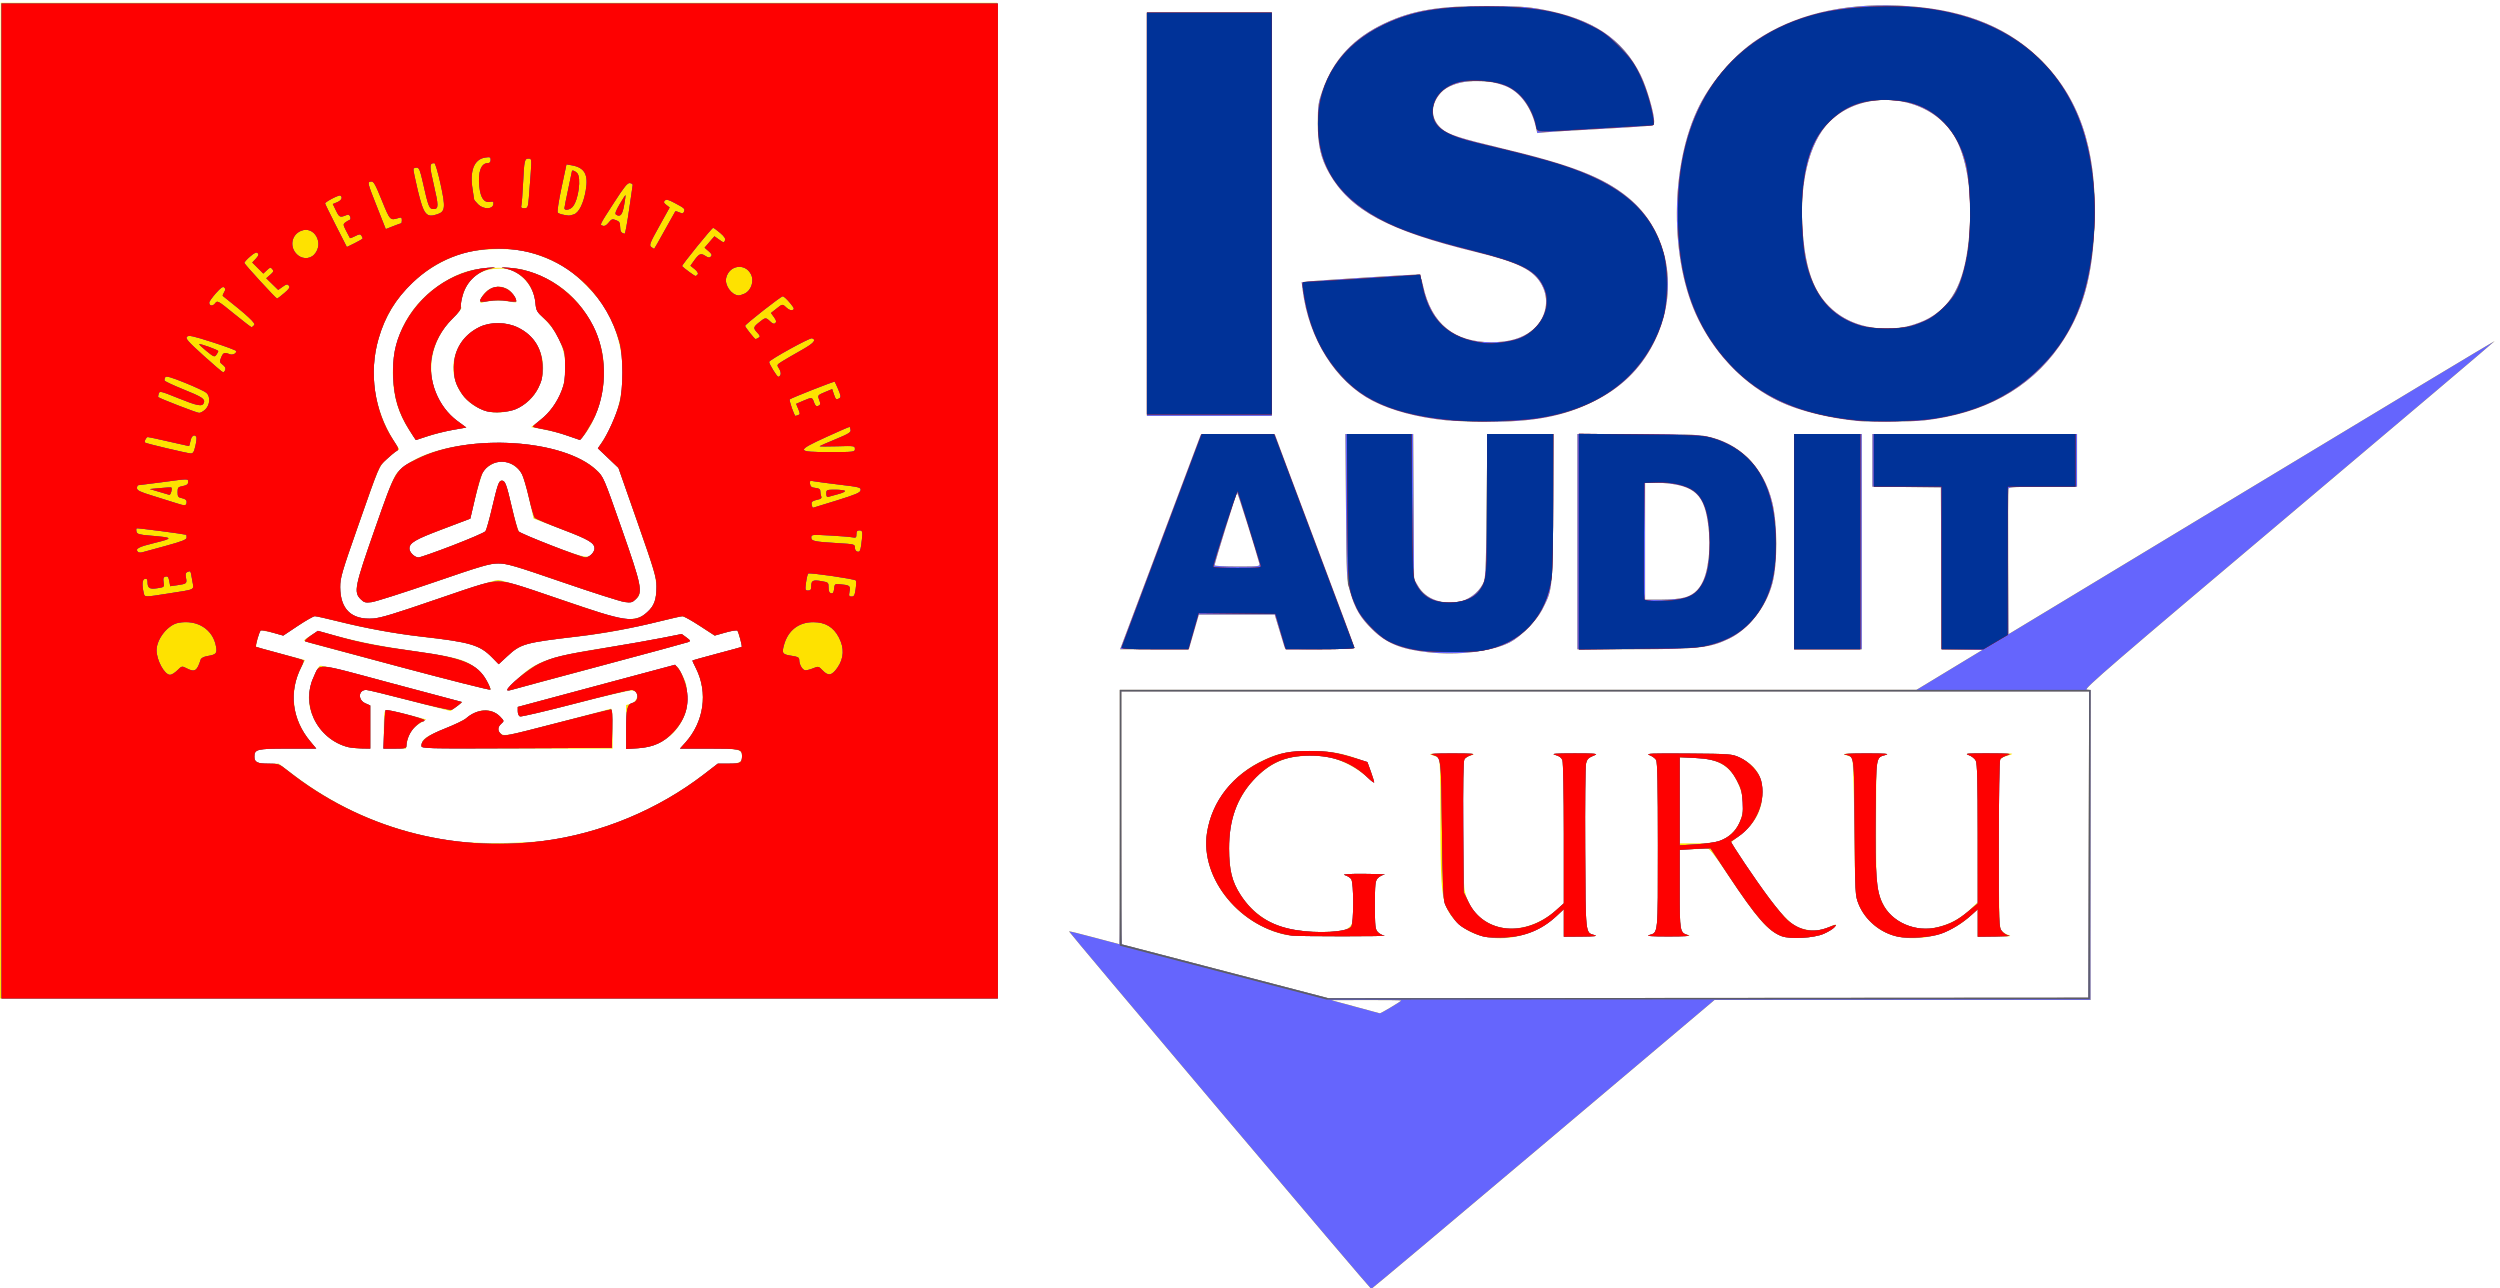
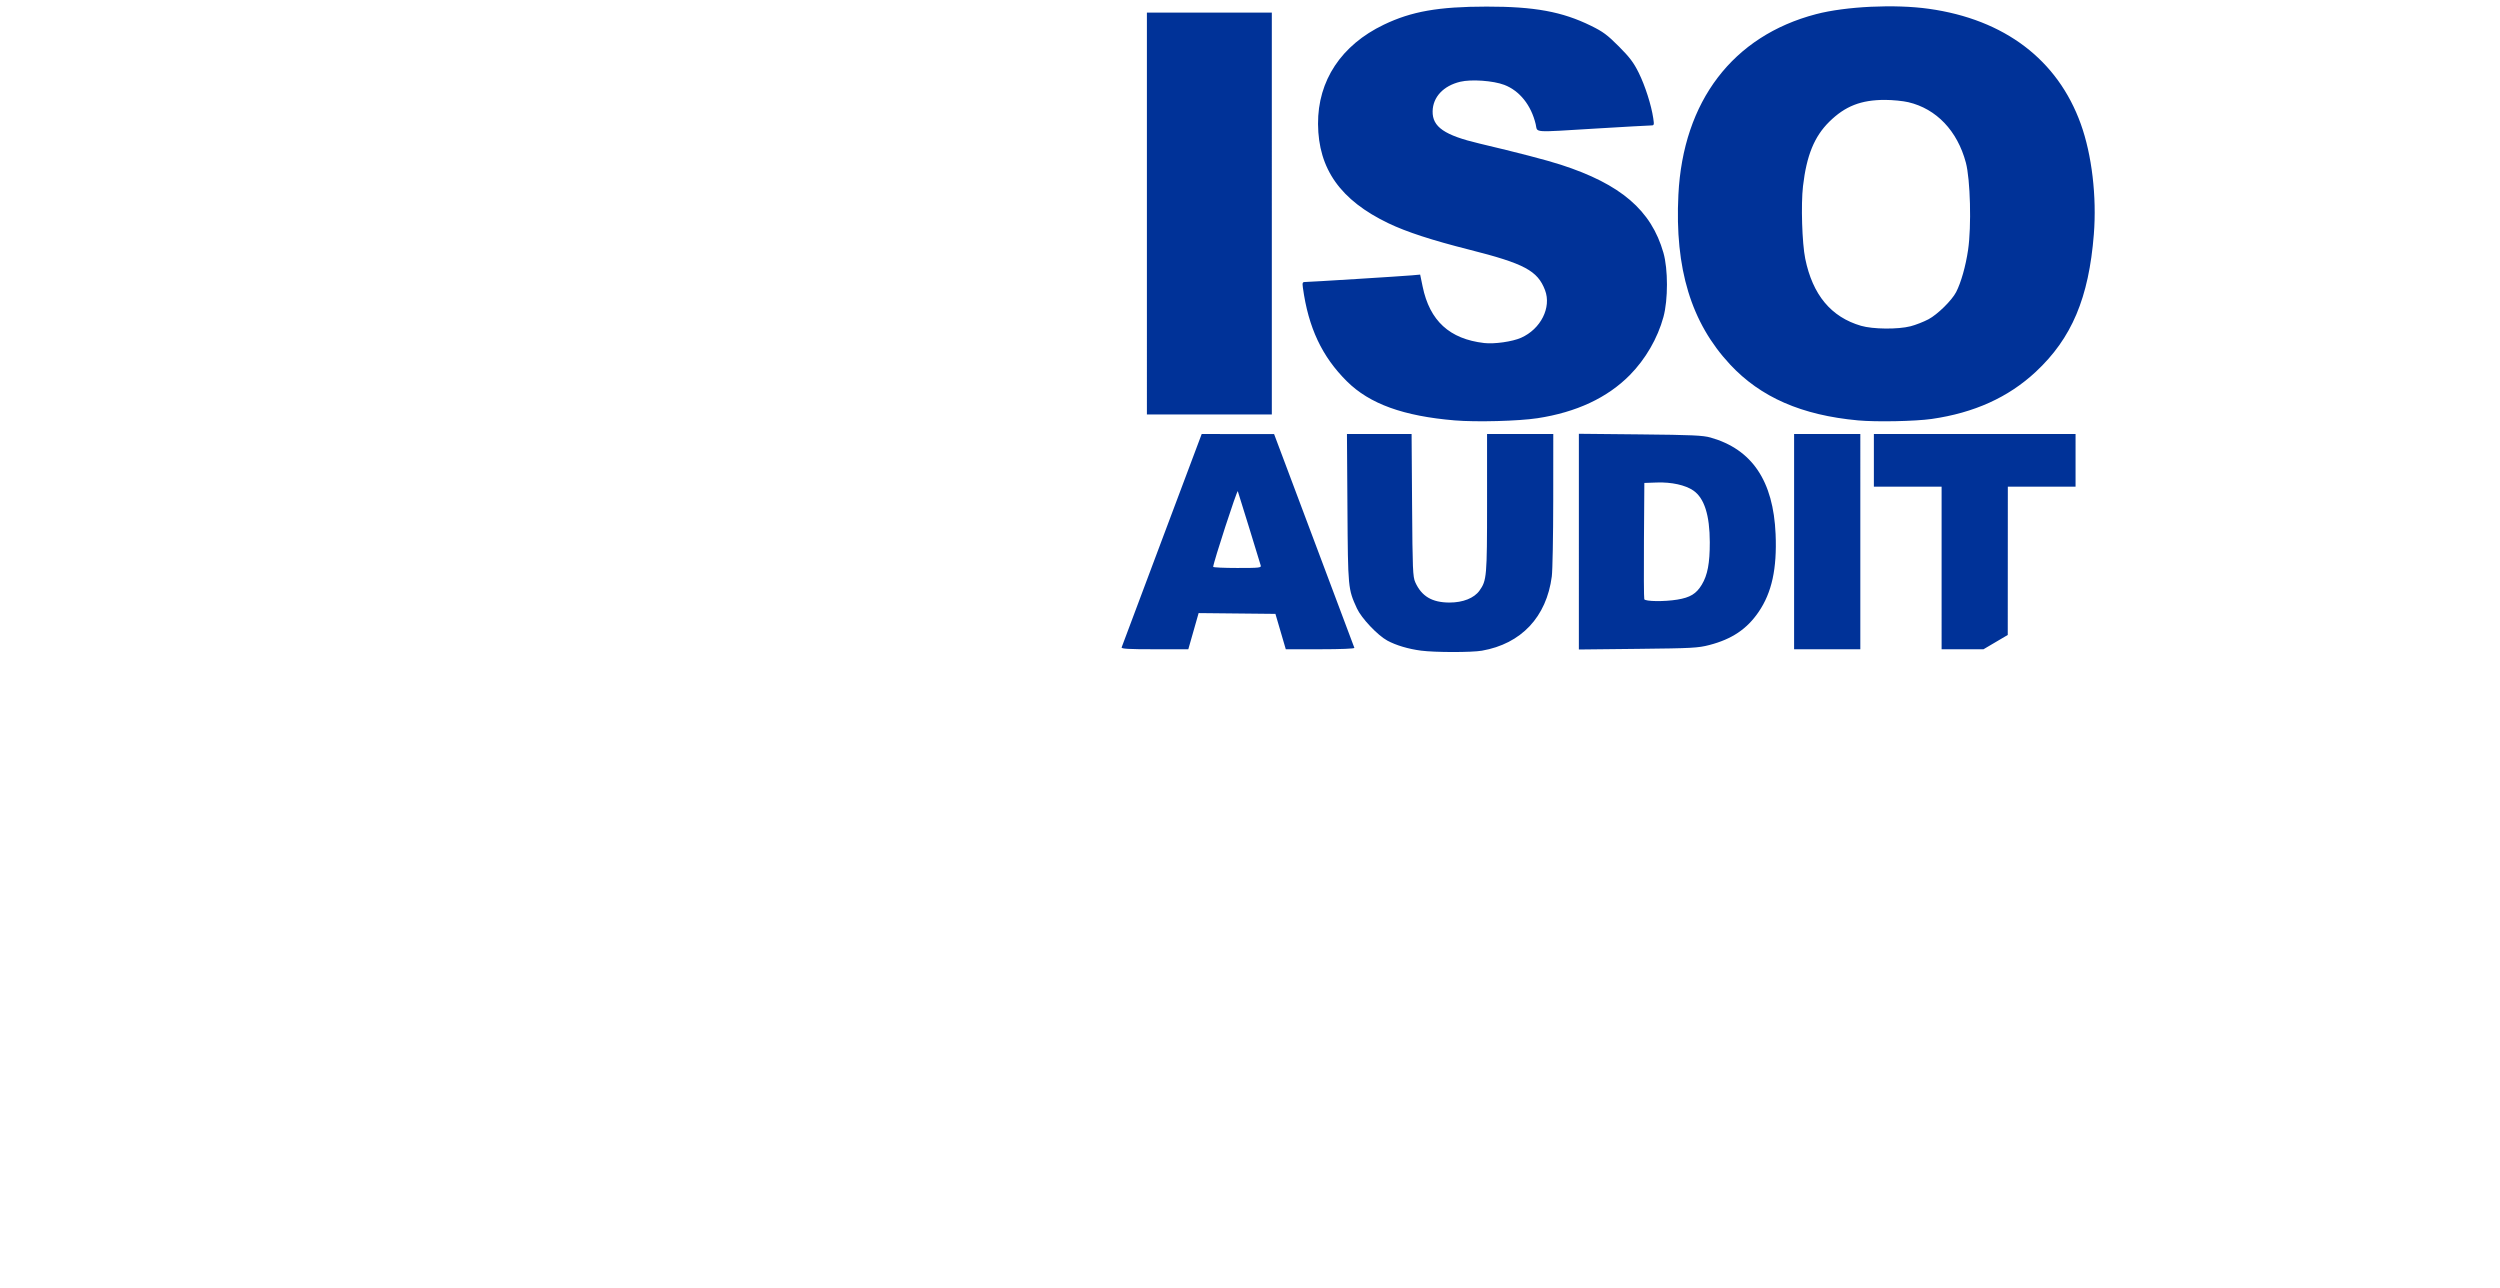
<svg xmlns="http://www.w3.org/2000/svg" xmlns:ns1="http://www.inkscape.org/namespaces/inkscape" xmlns:ns2="http://sodipodi.sourceforge.net/DTD/sodipodi-0.dtd" ns1:version="1.0 (4035a4fb49, 2020-05-01)" ns2:docname="LOGO Letterhead VC FINAL.svg" viewBox="0 0 531.52 273.92" height="273.92" width="531.52" id="svg3428" version="1.1">
  <defs id="defs3432" />
  <ns2:namedview ns1:current-layer="g3436" ns1:window-maximized="1" ns1:window-y="-9" ns1:window-x="-9" ns1:cy="123.00706" ns1:cx="265.76001" ns1:zoom="2.2934226" showgrid="false" id="namedview3430" ns1:window-height="1011" ns1:window-width="1920" ns1:pageshadow="2" ns1:pageopacity="0" guidetolerance="10" gridtolerance="10" objecttolerance="10" borderopacity="1" bordercolor="#666666" pagecolor="#ffffff" />
  <g id="g3436" ns1:label="Image" ns1:groupmode="layer">
    <g transform="translate(-3e-7,0.436)" id="g3440">
-       <path id="path3450" d="m 259.268,235.634 c -17.651,-20.876 -32.046,-38.002 -31.99,-38.058 0.056,-0.056 2.474,0.537 5.372,1.319 2.899,0.782 5.306,1.422 5.35,1.423 0.044,10e-4 0.08,-12.166 0.08,-27.038 v -27.04 h 84.685 84.685 l 7,-4.24 7,-4.24 -4.322,-0.089 -4.322,-0.089 -0.083,-17.191 -0.083,-17.191 -7.28,-0.086 -7.28,-0.086 v -5.594 -5.594 h 21.76 21.76 V 97.44 103.04 H 434.39 c -5.473,0 -7.247,0.096 -7.363,0.4 -0.084,0.22 -0.116,7.275 -0.07,15.677 l 0.083,15.277 51.643,-31.207 c 28.404,-17.164 51.674,-31.167 51.713,-31.117 0.038,0.05 -19.652,16.722 -43.757,37.05 -37.207,31.378 -43.701,36.975 -42.993,37.061 l 0.834,0.101 v 32.939 32.939 h -39.978 -39.978 l -36.402,30.72 c -20.021,16.896 -36.483,30.718 -36.582,30.715 -0.099,-0.003 -14.621,-17.085 -32.272,-37.961 z m 36.436,-21.91 c 1.219,-0.724 2.216,-1.372 2.216,-1.44 0,-0.068 -3.348,-0.113 -7.44,-0.099 l -7.44,0.024 5.12,1.389 c 2.816,0.764 5.167,1.401 5.224,1.416 0.057,0.015 1.101,-0.566 2.32,-1.29 z m 148.377,-34.604 0.082,-32.56 H 341.282 238.4 v 26.88 c 0,14.784 0.036,26.884 0.08,26.889 0.044,0.005 9.944,2.584 22,5.732 l 21.92,5.722 80.8,-0.052 80.8,-0.052 z m -129.194,19.407 c -3.403,-0.914 -6.142,-3.188 -7.413,-6.153 -1.01,-2.355 -1.23,-5.741 -1.232,-18.975 -0.002,-9.497 -0.095,-12.437 -0.402,-12.691 -0.22,-0.182 -0.904,-0.474 -1.52,-0.65 -0.855,-0.244 0.166,-0.319 4.32,-0.315 4.663,0.004 5.266,0.059 4.221,0.383 -0.67,0.208 -1.352,0.589 -1.515,0.846 -0.434,0.687 -0.391,25.792 0.049,27.893 0.888,4.247 3.869,7.176 8.097,7.958 3.586,0.663 7.971,-0.777 11.308,-3.713 l 1.68,-1.478 v -14.834 c 0,-8.386 -0.13,-15.175 -0.298,-15.618 -0.203,-0.535 -0.686,-0.887 -1.52,-1.108 -0.965,-0.256 -0.112,-0.326 4.058,-0.335 3.93,-0.008 5.076,0.073 4.48,0.32 -1.584,0.655 -1.747,0.823 -2.005,2.055 -0.144,0.688 -0.22,8.824 -0.168,18.081 0.102,18.359 0.021,17.615 1.974,18.181 0.746,0.216 0.045,0.297 -2.76,0.319 l -3.76,0.029 v -2.912 -2.912 l -1.705,1.558 c -4.267,3.9 -10.544,5.509 -15.887,4.073 z m 63.912,0.074 c -2.982,-1.109 -5.225,-3.698 -11.932,-13.775 -2.132,-3.204 -3.397,-4.818 -3.76,-4.8 -0.301,0.015 -1.771,0.051 -3.267,0.08 l -2.72,0.053 v 8.419 c 0,9.267 0.019,9.364 1.936,9.816 0.713,0.168 -0.767,0.261 -4.176,0.264 -3.671,0.003 -4.975,-0.085 -4.28,-0.286 1.964,-0.569 1.88,0.276 1.88,-18.982 0,-12.799 -0.102,-17.803 -0.371,-18.26 -0.204,-0.346 -0.852,-0.808 -1.44,-1.028 -0.888,-0.332 0.498,-0.387 8.211,-0.331 9.266,0.067 9.283,0.069 11.04,0.9 3.333,1.576 4.781,3.803 4.793,7.367 0.012,3.681 -1.515,6.587 -4.805,9.141 l -1.865,1.448 1.878,2.926 c 3.347,5.215 7.437,10.786 9.421,12.831 1.481,1.527 2.342,2.131 3.653,2.564 1.971,0.65 4.174,0.552 5.796,-0.257 0.587,-0.293 1.212,-0.533 1.388,-0.533 0.701,0 -0.881,1.263 -2.442,1.949 -2.082,0.915 -7.063,1.189 -8.938,0.492 z m -13.342,-20.208 c 5.297,-1.869 6.768,-8.326 3.172,-13.929 -1.699,-2.648 -4.555,-3.824 -9.286,-3.824 h -2.224 v 9.12 9.12 h 3.48 c 2.295,0 3.949,-0.166 4.858,-0.486 z m 37.545,20.195 c -3.479,-0.844 -6.511,-3.466 -7.834,-6.774 -0.747,-1.869 -0.759,-2.086 -0.923,-16.359 -0.103,-8.997 -0.287,-14.582 -0.486,-14.775 -0.176,-0.171 -0.824,-0.453 -1.44,-0.627 -0.849,-0.24 0.195,-0.316 4.32,-0.316 4.111,0 5.166,0.077 4.32,0.315 -2.187,0.614 -2.08,-0.127 -2.08,14.439 0,12.714 0.025,13.269 0.707,15.436 1.162,3.692 3.805,6.051 7.718,6.891 3.59,0.77 8.339,-0.815 11.494,-3.836 l 1.68,-1.608 -0.005,-14.647 c -0.004,-11.144 -0.101,-14.839 -0.408,-15.447 -0.222,-0.441 -0.903,-0.972 -1.515,-1.182 -0.952,-0.327 -0.363,-0.385 4.088,-0.4 2.86,-0.01 5.2,0.048 5.2,0.13 0,0.081 -0.559,0.298 -1.243,0.482 -0.861,0.232 -1.303,0.556 -1.436,1.052 -0.106,0.395 -0.192,8.422 -0.192,17.838 2.5e-4,13.141 0.094,17.306 0.404,17.92 0.222,0.441 0.903,0.972 1.515,1.182 0.986,0.339 0.686,0.384 -2.648,0.4 l -3.76,0.018 v -2.906 -2.906 l -1.84,1.647 c -4.175,3.738 -10.321,5.322 -15.637,4.032 z M 273.641,198.36 c -3.706,-0.616 -7.961,-2.875 -10.916,-5.795 -4.96,-4.902 -7.143,-11 -5.98,-16.703 1.274,-6.246 5.304,-11.379 11.305,-14.399 3.474,-1.748 5.751,-2.231 10.51,-2.228 4.292,0.002 6.72,0.413 10.429,1.763 1.753,0.638 1.804,0.691 2.483,2.627 0.382,1.087 0.692,2.097 0.691,2.245 -0.002,0.148 -0.754,-0.405 -1.672,-1.23 -1.942,-1.746 -5.107,-3.414 -7.612,-4.009 -2.617,-0.623 -7.126,-0.497 -9.519,0.266 -5.404,1.722 -9.855,6.829 -11.489,13.184 -0.733,2.851 -0.733,8.753 9.6e-4,11.52 1.471,5.549 6.522,10.294 12.208,11.468 2.767,0.572 6.386,0.782 9.291,0.54 2.334,-0.194 2.93,-0.36 3.556,-0.986 0.718,-0.718 0.753,-0.958 0.753,-5.186 0,-4.84 -0.15,-5.334 -1.76,-5.815 -0.653,-0.195 0.679,-0.28 4.16,-0.266 2.816,0.011 4.739,0.079 4.273,0.151 -0.466,0.072 -1.114,0.425 -1.44,0.786 -0.525,0.58 -0.593,1.238 -0.593,5.709 0,4.471 0.068,5.128 0.593,5.708 0.326,0.36 0.974,0.714 1.44,0.785 0.466,0.072 -3.617,0.135 -9.073,0.141 -5.456,0.006 -10.693,-0.118 -11.639,-0.275 z M 0.08,106 0.16,0.16 H 106.08 212 L 212.08,106 l 0.081,105.84 H 106.08 -9.5662724e-4 Z M 118.4,177.952 c 11.573,-2.171 21.781,-6.636 30.945,-13.535 l 3.316,-2.496 h 2.166 c 2.313,0 2.934,-0.313 2.934,-1.481 0,-1.589 -0.535,-1.719 -7.09,-1.719 h -6.084 l 1.24,-1.409 c 3.882,-4.411 4.687,-10.647 2.041,-15.822 -0.391,-0.765 -0.657,-1.445 -0.59,-1.512 0.067,-0.067 2.417,-0.726 5.222,-1.466 2.806,-0.74 5.151,-1.381 5.211,-1.424 0.155,-0.112 -0.894,-3.646 -1.083,-3.646 -0.085,0 -1.183,0.285 -2.439,0.633 l -2.283,0.633 -3.207,-2.101 c -2.44,-1.598 -3.404,-2.064 -4.032,-1.947 -0.454,0.085 -3.312,0.746 -6.352,1.47 -6.236,1.486 -11.224,2.338 -17.994,3.074 -8.296,0.902 -9.858,1.396 -12.584,3.973 l -1.704,1.611 -1.096,-1.131 c -2.762,-2.85 -4.774,-3.527 -13.256,-4.461 -6.767,-0.745 -13.239,-1.874 -19.25,-3.358 -2.844,-0.702 -5.332,-1.277 -5.529,-1.277 -0.198,0 -1.784,0.925 -3.525,2.054 l -3.166,2.054 -2.341,-0.602 c -1.288,-0.331 -2.431,-0.5 -2.541,-0.374 -0.231,0.263 -1.003,3.315 -0.862,3.408 0.052,0.034 2.404,0.677 5.227,1.428 l 5.132,1.365 -0.912,1.84 c -2.509,5.062 -1.723,10.908 2.079,15.467 l 1.268,1.52 h -6.087 c -6.558,0 -7.093,0.13 -7.093,1.719 0,1.174 0.619,1.481 2.982,1.481 h 2.214 l 2.922,2.218 c 9.952,7.555 20.826,12.163 33.322,14.119 5.477,0.858 17.538,0.697 22.88,-0.306 z M 73.384,158.259 c -4.769,-1.491 -8.211,-6.577 -7.654,-11.313 0.211,-1.792 1.539,-5.22 2.252,-5.811 0.257,-0.213 4.781,0.866 14.118,3.368 7.557,2.025 14.29,3.828 14.961,4.007 l 1.221,0.326 -1.185,0.942 c -0.652,0.518 -1.26,0.942 -1.351,0.942 -0.091,0 -4.039,-1.008 -8.773,-2.24 -4.734,-1.232 -8.87,-2.24 -9.191,-2.24 -1.625,0 -1.702,2.153 -0.102,2.858 l 1.04,0.458 v 4.582 4.582 l -2,-0.021 c -1.1,-0.012 -2.601,-0.209 -3.336,-0.439 z m 8.216,-3.549 c 0,-3.042 0.103,-4.049 0.426,-4.173 0.234,-0.09 2.261,0.319 4.504,0.908 l 4.079,1.072 -1.455,0.92 c -1.513,0.957 -2.348,2.269 -2.658,4.18 l -0.179,1.104 h -2.358 -2.358 z m 8,3.545 c 0,-1.488 0.728,-2.057 4.656,-3.639 2.162,-0.871 4.483,-2.02 5.158,-2.555 2.47,-1.957 5.13,-1.998 6.94,-0.109 0.859,0.897 0.859,0.897 0.213,1.482 -0.849,0.768 -0.82,1.638 0.073,2.221 0.66,0.43 1.642,0.23 11.76,-2.395 6.072,-1.575 11.22,-2.931 11.44,-3.012 0.308,-0.113 0.4,0.849 0.4,4.162 v 4.31 h -20.32 c -17.556,0 -20.32,-0.063 -20.32,-0.465 z m 43.52,-4.128 v -4.675 l 0.807,-0.203 c 1.685,-0.423 2.125,-2.504 0.61,-2.884 -0.448,-0.112 -5.291,0.992 -12.113,2.761 -6.252,1.622 -11.587,2.864 -11.856,2.761 -0.283,-0.108 -0.489,-0.578 -0.489,-1.113 v -0.925 l 6.16,-1.656 c 25.042,-6.733 27.297,-7.304 27.673,-7.003 0.216,0.173 0.792,1.128 1.28,2.122 0.758,1.545 0.887,2.202 0.887,4.527 0,2.262 -0.14,3.016 -0.83,4.48 -1.792,3.799 -5.27,6.085 -9.643,6.338 l -2.486,0.144 z M 86.4,141.731 c -9.768,-2.602 -18.66,-4.971 -19.76,-5.266 -1.1,-0.295 -1.995,-0.628 -1.99,-0.74 0.006,-0.112 0.69,-0.619 1.52,-1.126 1.396,-0.852 1.607,-0.893 2.79,-0.549 5.58,1.624 10.989,2.762 17.723,3.729 10.56,1.517 12.161,1.95 14.773,4.002 1.1,0.864 3.019,3.884 2.808,4.418 -0.057,0.145 -8.096,-1.866 -17.864,-4.467 z M 107.84,146.275 c 0,-0.138 0.972,-1.189 2.16,-2.335 3.99,-3.852 6.874,-4.848 19.76,-6.829 2.992,-0.46 7.641,-1.264 10.331,-1.787 l 4.891,-0.951 0.985,0.701 c 0.732,0.521 0.873,0.762 0.549,0.936 -0.24,0.129 -8.356,2.35 -18.036,4.936 -9.68,2.586 -18.284,4.899 -19.12,5.141 -0.836,0.242 -1.52,0.327 -1.52,0.189 z M 81.28,130.763 c 0.968,-0.235 6.631,-2.104 12.585,-4.155 6.496,-2.237 11.317,-3.728 12.056,-3.728 0.736,0 5.751,1.545 12.472,3.842 6.182,2.113 11.845,3.982 12.584,4.152 3.104,0.716 5.408,0.231 7.003,-1.475 1.205,-1.289 1.54,-2.377 1.54,-5.001 0,-2.094 -0.328,-3.223 -4.022,-13.819 l -4.022,-11.539 -2.163,-2.08 -2.163,-2.08 1.372,-2.206 c 5.163,-8.303 5.191,-19.047 0.072,-27.608 -1.514,-2.531 -5.38,-6.555 -7.924,-8.247 -2.564,-1.705 -6.269,-3.244 -9.423,-3.914 -3.292,-0.7 -9.827,-0.428 -12.846,0.534 -10.297,3.281 -17.353,11.65 -18.742,22.231 -0.791,6.025 0.714,12.365 4.238,17.858 l 0.994,1.549 -0.765,0.529 c -0.421,0.291 -1.388,1.113 -2.148,1.827 -1.342,1.259 -1.507,1.651 -5.52,13.071 -3.735,10.63 -4.136,11.981 -4.13,13.915 0.018,5.346 3.346,7.704 8.953,6.345 z m -4.613,-3.828 c -1.503,-1.503 -1.257,-2.714 3.035,-14.959 3.184,-9.083 4.041,-11.204 4.88,-12.08 7.922,-8.269 34.68,-8.253 42.703,0.026 0.877,0.905 1.663,2.839 4.88,12 4.335,12.348 4.62,13.808 2.954,15.126 -0.71,0.562 -1.158,0.663 -2.32,0.525 -0.792,-0.094 -6.712,-1.981 -13.157,-4.193 -10.026,-3.441 -12,-4.022 -13.683,-4.022 -1.681,0 -3.67,0.583 -13.716,4.024 -6.462,2.213 -12.425,4.104 -13.25,4.201 -1.314,0.156 -1.603,0.075 -2.328,-0.649 z m 19.53,-11.407 c 3.649,-1.403 6.772,-2.69 6.942,-2.86 0.17,-0.17 0.851,-2.565 1.514,-5.322 0.663,-2.758 1.368,-5.176 1.565,-5.373 0.869,-0.869 1.434,0.296 2.612,5.39 0.692,2.991 1.37,5.213 1.655,5.421 0.265,0.194 3.448,1.481 7.073,2.86 7.068,2.689 7.898,2.812 8.597,1.277 0.77,-1.691 0.025,-2.227 -6.633,-4.777 l -6.077,-2.327 -0.988,-4.306 c -0.543,-2.368 -1.273,-4.793 -1.62,-5.389 -0.731,-1.252 -2.755,-2.51 -4.05,-2.518 -1.227,-0.007 -3.301,1.106 -3.983,2.138 -0.311,0.47 -1.076,2.936 -1.7,5.479 l -1.135,4.624 -3.505,1.346 c -1.927,0.74 -4.569,1.749 -5.87,2.242 -2.569,0.973 -3.555,1.729 -3.555,2.726 0,0.816 1.093,1.92 1.902,1.92 0.342,0 3.607,-1.148 7.255,-2.551 z M 87.213,91.358 c -2.561,-3.859 -3.692,-7.697 -3.692,-12.527 0,-8.498 4.279,-15.683 11.84,-19.883 3.325,-1.847 6.057,-2.47 10.72,-2.445 3.602,0.019 4.503,0.136 6.72,0.869 6.054,2.001 10.549,5.917 13.303,11.589 1.714,3.528 2.309,6.086 2.311,9.92 0.002,4.796 -1.748,10.191 -4.334,13.362 L 123.36,93.125 120.98,92.29 c -1.309,-0.459 -3.658,-1.078 -5.219,-1.376 l -2.839,-0.542 1.877,-1.458 c 6.832,-5.306 7.297,-15.3 0.998,-21.464 -1.578,-1.544 -1.876,-2.013 -1.876,-2.951 0,-1.988 -1.186,-4.523 -2.766,-5.914 -1.857,-1.634 -3.197,-2.064 -5.85,-1.874 -2.523,0.181 -4.328,1.168 -5.768,3.156 -0.944,1.303 -1.843,4.466 -1.45,5.102 0.116,0.187 -0.718,1.245 -1.852,2.352 -6.535,6.376 -5.952,16.777 1.228,21.919 l 1.722,1.233 -2.413,0.389 c -1.327,0.214 -3.736,0.807 -5.352,1.317 -1.617,0.51 -2.961,0.93 -2.988,0.933 -0.027,0.003 -0.575,-0.787 -1.219,-1.757 z m 15.665,-4.553 c -3.018,-1.08 -5.198,-3.348 -6.099,-6.344 -1.325,-4.402 0.764,-9.205 4.884,-11.228 2.632,-1.292 5.869,-1.3 8.476,-0.02 5.658,2.779 7.109,10.039 2.971,14.873 -2.338,2.732 -6.848,3.93 -10.232,2.719 z M 102.08,63.684 c 0,-0.799 1.13,-2.251 2.114,-2.718 1.368,-0.649 2.637,-0.61 3.831,0.118 0.868,0.529 2.031,2.407 1.697,2.74 -0.068,0.068 -0.843,-0.016 -1.723,-0.186 -1.461,-0.283 -4.435,-0.139 -5.49,0.266 -0.236,0.091 -0.43,-0.008 -0.43,-0.22 z m 201.44,74.546 c -5.722,-0.647 -8.791,-1.92 -11.814,-4.899 -2.493,-2.457 -3.619,-4.373 -4.63,-7.872 -0.783,-2.712 -0.792,-2.889 -0.915,-18.178 l -0.124,-15.44 h 7.21 7.21 l 0.092,15.44 0.092,15.44 0.889,1.512 c 1.652,2.811 5.317,4.058 9.191,3.129 2.055,-0.493 4.217,-2.428 4.827,-4.32 0.305,-0.946 0.444,-5.189 0.533,-16.24 l 0.121,-14.96 h 7.039 7.039 L 330.165,107.76 c -0.125,17.522 -0.076,17.062 -2.244,21.356 -1.206,2.39 -4.623,5.859 -6.914,7.02 -3.876,1.964 -11.045,2.822 -17.487,2.094 z M 246.721,114.8 l 8.575,-22.8 7.872,-0.086 c 4.33,-0.047 7.872,-0.036 7.872,0.025 0,0.061 3.816,10.237 8.48,22.615 4.664,12.377 8.48,22.626 8.48,22.775 0,0.149 -3.317,0.271 -7.37,0.271 -5.612,0 -7.402,-0.095 -7.502,-0.4 -0.073,-0.22 -0.578,-1.876 -1.124,-3.68 l -0.992,-3.28 -8.066,3.2e-4 -8.066,3.2e-4 -0.534,1.84 c -0.294,1.012 -0.772,2.668 -1.063,3.68 l -0.529,1.84 h -7.304 -7.304 l 8.575,-22.8 z m 21.011,4.502 c -0.702,-2.686 -4.567,-14.976 -4.71,-14.978 -0.168,-0.003 -4.799,14.928 -4.788,15.437 0.003,0.132 2.182,0.24 4.843,0.24 4.814,0 4.836,-0.003 4.655,-0.698 z M 335.36,114.72 V 91.84 h 12.452 c 9.564,0 13.016,0.108 14.883,0.465 7.044,1.348 12.262,6.54 14.089,14.021 1.145,4.689 1.162,13.028 0.034,17.27 -1.331,5.008 -4.987,9.692 -9.152,11.725 -4.056,1.979 -6.642,2.27 -20.226,2.275 l -12.08,0.004 z m 22.915,11.848 c 2.941,-0.873 4.426,-3.364 4.996,-8.378 0.255,-2.244 0.25,-3.956 -0.018,-6.412 -0.778,-7.122 -2.833,-9.071 -10.077,-9.556 l -3.415,-0.229 V 114.516 127.04 h 3.462 c 2.121,0 4.078,-0.183 5.053,-0.472 z M 381.44,114.72 V 91.84 h 7.2 7.2 V 114.72 137.6 h -7.2 -7.2 z M 307.616,88.939 c -6.13,-0.593 -11.728,-2.072 -15.776,-4.166 -7.843,-4.058 -13.582,-13.137 -14.886,-23.549 l -0.207,-1.656 1.387,-0.175 c 1.262,-0.16 22.115,-1.474 23.355,-1.473 0.398,6.4e-4 0.663,0.612 1.077,2.481 1.772,8.007 6.556,11.927 14.543,11.916 3.146,-0.004 5.498,-0.547 7.526,-1.736 3.781,-2.216 5.159,-6.776 3.158,-10.453 -1.734,-3.188 -4.921,-4.778 -14.033,-7.001 -18.643,-4.548 -26.682,-8.87 -31.163,-16.753 -1.795,-3.158 -2.438,-5.969 -2.425,-10.613 0.01,-3.821 0.092,-4.389 1.003,-6.964 2.333,-6.594 6.573,-11.161 13.276,-14.3 5.891,-2.759 11.51,-3.692 22.03,-3.657 6.173,0.021 8.179,0.145 11.2,0.696 10.834,1.975 17.287,6.247 21.117,13.979 1.27,2.563 2.883,8.037 2.883,9.783 0,0.845 -0.096,0.906 -1.68,1.074 -0.924,0.098 -5.712,0.395 -10.64,0.66 -4.928,0.265 -9.762,0.559 -10.743,0.654 l -1.783,0.172 -0.354,-1.529 c -0.905,-3.914 -3.27,-7.135 -6.148,-8.373 -4.715,-2.028 -11.531,-1.398 -13.976,1.293 -2.343,2.578 -2.269,5.663 0.186,7.728 1.446,1.216 3.8,1.981 12.467,4.051 15.12,3.61 21.759,6.181 27.061,10.478 8.848,7.17 11.118,20.121 5.451,31.094 -2.847,5.513 -6.945,9.47 -12.803,12.364 -6.312,3.118 -12.822,4.346 -22.656,4.272 -3.203,-0.024 -7.004,-0.158 -8.447,-0.298 z m 87.264,0.124 c -6.226,-0.638 -12.419,-2.186 -16.504,-4.124 -7.258,-3.444 -13.35,-9.581 -17.24,-17.369 -6.232,-12.473 -6.154,-33.008 0.172,-45.544 2.671,-5.294 7.475,-10.808 12.133,-13.928 8.01,-5.366 18.153,-7.845 30.08,-7.353 12.954,0.535 22.538,4.086 29.844,11.058 8.641,8.247 12.422,19.225 11.97,34.758 -0.345,11.85 -2.523,19.502 -7.606,26.72 -6.275,8.912 -15.968,14.217 -28.621,15.666 -2.662,0.305 -11.668,0.379 -14.227,0.116 z m 9.92,-19.957 c 1.144,-0.181 3.128,-0.823 4.41,-1.426 5.548,-2.612 8.356,-7.684 9.338,-16.867 1.007,-9.42 -0.291,-18.187 -3.384,-22.847 -5.546,-8.356 -19.052,-9.652 -26.199,-2.515 -4.421,4.415 -6.574,13.569 -5.649,24.017 0.667,7.539 2.276,11.958 5.541,15.227 3.866,3.87 9.506,5.43 15.943,4.411 z M 243.84,45.12 V 2.24 h 13.28 13.28 V 45.12 88 h -13.28 -13.28 z" style="fill:#fee200;stroke-width:0.32" />
-       <path id="path3448" d="m 259.268,235.634 c -17.651,-20.876 -32.046,-38.002 -31.99,-38.058 0.056,-0.056 2.474,0.537 5.372,1.319 2.899,0.782 5.306,1.422 5.35,1.423 0.044,10e-4 0.08,-12.166 0.08,-27.038 v -27.04 h 84.685 84.685 l 7,-4.24 7,-4.24 -4.322,-0.089 -4.322,-0.089 -0.083,-17.191 -0.083,-17.191 -7.28,-0.086 -7.28,-0.086 v -5.594 -5.594 h 21.76 21.76 V 97.44 103.04 H 434.39 c -5.473,0 -7.247,0.096 -7.363,0.4 -0.084,0.22 -0.116,7.275 -0.07,15.677 l 0.083,15.277 51.643,-31.207 c 28.404,-17.164 51.674,-31.167 51.713,-31.117 0.038,0.05 -19.652,16.722 -43.757,37.05 -37.207,31.378 -43.701,36.975 -42.993,37.061 l 0.834,0.101 v 32.939 32.939 h -39.978 -39.978 l -36.402,30.72 c -20.021,16.896 -36.483,30.718 -36.582,30.715 -0.099,-0.003 -14.621,-17.085 -32.272,-37.961 z m 36.436,-21.91 c 1.219,-0.724 2.216,-1.372 2.216,-1.44 0,-0.068 -3.348,-0.113 -7.44,-0.099 l -7.44,0.024 5.12,1.389 c 2.816,0.764 5.167,1.401 5.224,1.416 0.057,0.015 1.101,-0.566 2.32,-1.29 z m 148.377,-34.604 0.082,-32.56 H 341.282 238.4 v 26.88 c 0,14.784 0.036,26.884 0.08,26.889 0.044,0.005 9.944,2.584 22,5.732 l 21.92,5.722 80.8,-0.052 80.8,-0.052 z m -128.482,19.603 c -1.644,-0.35 -4.439,-1.712 -5.474,-2.667 -1.015,-0.937 -2.407,-3.006 -2.943,-4.376 -0.339,-0.865 -0.478,-4.444 -0.611,-15.711 -0.188,-15.892 -0.122,-15.381 -2.053,-15.941 -0.695,-0.201 0.61,-0.289 4.28,-0.286 4.119,0.003 5.015,0.075 4.073,0.324 -0.664,0.176 -1.355,0.597 -1.536,0.935 -0.215,0.402 -0.296,5.4 -0.233,14.454 l 0.096,13.839 1.051,2.134 c 3.3,6.7 12.099,7.501 18.562,1.69 l 1.667,-1.499 v -14.83 c 0,-8.383 -0.13,-15.17 -0.298,-15.613 -0.203,-0.535 -0.686,-0.887 -1.52,-1.108 -0.965,-0.256 -0.112,-0.326 4.058,-0.335 3.93,-0.008 5.076,0.073 4.48,0.32 -1.554,0.643 -1.736,0.808 -1.997,1.818 -0.145,0.561 -0.223,8.699 -0.174,18.085 0.099,18.615 0.017,17.849 1.971,18.415 0.746,0.216 0.045,0.297 -2.76,0.319 l -3.76,0.029 v -2.924 -2.924 l -1.525,1.426 c -3.138,2.935 -6.675,4.395 -11.115,4.589 -1.584,0.069 -3.492,-0.005 -4.24,-0.164 z m 63.2,-0.119 c -2.821,-1.055 -5.373,-3.978 -11.356,-13.004 -2.042,-3.08 -3.731,-5.632 -3.755,-5.67 -0.023,-0.039 -1.511,0.019 -3.306,0.128 l -3.263,0.199 v 8.37 c 0,9.073 0.029,9.236 1.76,9.752 0.658,0.196 -0.651,0.286 -4.16,0.285 -3.583,-9.6e-4 -4.82,-0.088 -4.12,-0.291 1.964,-0.569 1.88,0.276 1.88,-18.982 0,-12.799 -0.102,-17.803 -0.371,-18.26 -0.204,-0.346 -0.852,-0.809 -1.44,-1.03 -0.891,-0.334 0.479,-0.389 8.211,-0.328 8.975,0.071 9.335,0.098 10.953,0.826 2.105,0.947 4.089,3.064 4.583,4.891 1.136,4.2 -0.949,9.325 -4.863,11.951 -0.766,0.514 -1.452,0.975 -1.524,1.024 -0.204,0.139 5.201,8.173 8.158,12.125 1.461,1.953 3.195,4.024 3.854,4.602 2.575,2.261 5.396,2.793 8.516,1.607 2.062,-0.784 2.073,-0.784 1.39,-0.03 -0.304,0.336 -1.298,0.933 -2.21,1.328 -2.104,0.912 -7.096,1.194 -8.938,0.505 z M 365.508,178.376 c 2.065,-0.729 3.45,-1.974 4.329,-3.894 0.698,-1.525 0.782,-2.078 0.663,-4.354 -0.115,-2.196 -0.308,-2.928 -1.219,-4.637 -1.823,-3.419 -3.866,-4.518 -8.881,-4.774 l -3.28,-0.168 v 9.371 9.371 l 3.53,-0.223 c 1.942,-0.123 4.128,-0.434 4.858,-0.692 z m 38.026,20.336 c -3.726,-0.786 -7.005,-3.509 -8.391,-6.967 -0.717,-1.79 -0.733,-2.095 -0.838,-16.282 -0.117,-15.835 -0.003,-14.98 -2.068,-15.47 -0.618,-0.147 1.164,-0.248 4.402,-0.25 4.105,-0.003 5.165,0.073 4.32,0.311 -2.163,0.608 -2.07,0.06 -2.177,12.839 -0.107,12.737 0.138,15.98 1.411,18.67 1.941,4.103 7.139,6.341 11.898,5.122 2.617,-0.67 4.094,-1.452 6.446,-3.409 l 1.943,-1.617 -0.005,-14.788 c -0.004,-11.258 -0.101,-14.979 -0.408,-15.588 -0.222,-0.441 -0.903,-0.972 -1.515,-1.182 -0.944,-0.324 -0.317,-0.38 4.168,-0.366 4.551,0.013 5.112,0.068 4.061,0.394 -0.67,0.208 -1.352,0.589 -1.515,0.846 -0.172,0.272 -0.298,7.853 -0.301,18.105 -0.005,17.22 0.011,17.656 0.642,18.459 0.356,0.452 1.04,0.882 1.52,0.955 0.48,0.073 -0.819,0.154 -2.887,0.181 l -3.76,0.048 v -2.917 -2.917 l -1.27,1.147 c -1.976,1.786 -4.47,3.326 -6.57,4.059 -2.199,0.768 -6.892,1.087 -9.106,0.62 z m -128.815,-0.22 c -10.856,-1.501 -19.617,-12.086 -18.099,-21.867 1.054,-6.794 5.496,-12.398 12.283,-15.496 3.291,-1.502 5.325,-1.91 9.496,-1.903 3.844,0.006 5.909,0.339 9.92,1.599 l 2.4,0.754 0.72,2.011 c 0.396,1.106 0.72,2.149 0.72,2.318 -4e-5,0.169 -0.612,-0.285 -1.36,-1.008 -3.311,-3.2 -7.319,-4.714 -12.4,-4.683 -5.182,0.031 -8.48,1.478 -11.973,5.251 -3.467,3.745 -5.127,8.464 -5.113,14.534 0.011,4.588 0.604,6.995 2.418,9.801 2.742,4.242 6.347,6.566 11.59,7.469 4.877,0.84 11.1,0.483 11.958,-0.687 0.558,-0.761 0.558,-9.365 -3.2e-4,-10.128 -0.22,-0.301 -0.832,-0.676 -1.36,-0.834 -0.653,-0.195 0.679,-0.28 4.16,-0.266 2.816,0.011 4.739,0.079 4.273,0.151 -0.466,0.072 -1.114,0.425 -1.44,0.786 -0.525,0.581 -0.593,1.238 -0.593,5.709 0,4.471 0.068,5.128 0.593,5.708 0.326,0.36 0.974,0.714 1.44,0.785 0.466,0.072 -3.545,0.13 -8.913,0.13 -5.368,0 -10.192,-0.06 -10.72,-0.133 z M 0.32,106.08 V 0.32 H 106.24 212.16 V 106.08 211.84 H 106.24 0.32 Z M 115.503,178.359 c 12.167,-1.551 24.437,-6.644 34.212,-14.198 l 2.899,-2.24 h 2.379 c 2.521,0 2.767,-0.153 2.767,-1.722 0,-1.387 -0.428,-1.478 -6.981,-1.478 h -6.213 l 1.12,-1.24 c 3.988,-4.414 4.893,-10.645 2.298,-15.813 -0.431,-0.858 -0.783,-1.6 -0.783,-1.649 0,-0.049 2.34,-0.709 5.2,-1.466 2.86,-0.757 5.242,-1.408 5.294,-1.446 0.155,-0.113 -0.642,-3.165 -0.902,-3.455 -0.133,-0.148 -1.272,0.023 -2.533,0.38 l -2.292,0.649 -3.174,-2.06 c -1.746,-1.133 -3.402,-2.06 -3.68,-2.06 -0.278,0 -2.478,0.497 -4.889,1.104 -5.449,1.372 -11.707,2.525 -17.344,3.196 -11.433,1.361 -12.158,1.564 -14.998,4.193 l -1.856,1.719 -1.413,-1.441 c -2.613,-2.665 -4.601,-3.248 -15.173,-4.448 -5.499,-0.625 -11.702,-1.764 -17.528,-3.221 -2.424,-0.606 -4.658,-1.102 -4.962,-1.102 -0.305,0 -1.944,0.93 -3.643,2.066 l -3.089,2.066 -2.189,-0.627 c -1.204,-0.345 -2.352,-0.566 -2.551,-0.49 -0.344,0.13 -1.279,3.313 -1.034,3.518 0.064,0.053 2.328,0.685 5.031,1.404 2.703,0.719 4.981,1.374 5.062,1.455 0.081,0.081 -0.135,0.702 -0.479,1.379 -2.718,5.337 -2.016,11.175 1.91,15.871 l 1.271,1.52 h -6.076 c -6.546,0 -7.082,0.13 -7.082,1.719 0,1.174 0.619,1.481 2.979,1.481 2.161,0 2.255,0.035 4.176,1.554 15.321,12.113 34.579,17.395 54.268,14.885 z M 74.08,158.415 c -3.247,-0.81 -5.984,-3.1 -7.384,-6.18 -1.255,-2.759 -1.286,-6.007 -0.081,-8.555 1.54,-3.257 -0.229,-3.378 16.548,1.131 8.163,2.194 14.906,3.989 14.985,3.989 0.267,0 -1.666,1.491 -2.171,1.674 -0.277,0.101 -4.309,-0.809 -8.96,-2.022 -4.651,-1.213 -8.762,-2.207 -9.137,-2.209 -1.709,-0.009 -1.858,2.124 -0.199,2.854 l 1.04,0.458 v 4.582 4.582 l -1.84,-0.033 c -1.012,-0.018 -2.272,-0.141 -2.8,-0.272 z m 7.588,-3.699 c 0.085,-2.202 0.23,-4.08 0.322,-4.172 0.255,-0.255 8.25,1.815 8.25,2.136 0,0.154 -0.194,0.28 -0.431,0.28 -0.237,0 -0.95,0.504 -1.585,1.121 -1.066,1.035 -1.818,2.718 -1.822,4.079 -0.002,0.484 -0.332,0.56 -2.445,0.56 h -2.443 z m 7.932,3.385 c 0,-1.198 1.409,-2.216 5.094,-3.679 2.01,-0.798 3.954,-1.724 4.32,-2.056 2.358,-2.142 5.509,-2.323 7.33,-0.422 0.868,0.906 0.868,0.907 0.222,1.492 -0.811,0.734 -0.824,1.507 -0.037,2.219 0.582,0.526 1.131,0.417 11.801,-2.35 6.155,-1.596 11.357,-2.902 11.56,-2.902 0.263,0 0.343,1.164 0.279,4.08 l -0.09,4.08 -20.24,0.082 c -19.888,0.081 -20.24,0.071 -20.24,-0.542 z m 43.52,-3.314 c 0,-4.5 0.237,-5.496 1.378,-5.783 1.545,-0.388 1.287,-2.764 -0.3,-2.764 -0.451,0 -5.851,1.309 -12.001,2.909 -6.15,1.6 -11.392,2.829 -11.649,2.73 -0.259,-0.099 -0.467,-0.587 -0.467,-1.094 v -0.915 l 16.72,-4.488 16.72,-4.488 0.717,0.833 c 0.394,0.458 1.025,1.821 1.402,3.028 1.21,3.879 0.382,7.396 -2.456,10.43 -2.083,2.227 -4.256,3.228 -7.485,3.449 l -2.577,0.177 z M 84.782,141.27 c -10.658,-2.847 -19.578,-5.242 -19.823,-5.324 -0.282,-0.094 0.118,-0.536 1.088,-1.203 l 1.533,-1.055 4.05,1.136 c 5.083,1.426 9.1,2.2 17.01,3.277 9.751,1.328 12.903,2.642 14.831,6.185 0.494,0.907 0.851,1.764 0.793,1.904 -0.057,0.14 -8.824,-2.074 -19.482,-4.92 z M 107.84,146.262 c 0,-0.745 4.641,-4.554 6.786,-5.57 3.018,-1.429 4.859,-1.868 14.334,-3.42 4.312,-0.706 9.671,-1.649 11.91,-2.096 l 4.07,-0.811 0.99,0.732 c 0.879,0.65 0.925,0.759 0.41,0.972 -0.319,0.132 -8.716,2.409 -18.66,5.061 -9.944,2.652 -18.476,4.951 -18.96,5.109 -0.484,0.158 -0.88,0.169 -0.88,0.023 z m -70.133,-4.178 c 0.912,-0.912 0.997,-0.934 1.865,-0.482 1.831,0.955 2.307,0.677 3.096,-1.81 0.099,-0.313 0.668,-0.613 1.397,-0.736 1.895,-0.32 2.116,-0.556 1.871,-2.003 -0.622,-3.682 -4.003,-5.827 -8.005,-5.076 -2.235,0.419 -4.627,3.415 -4.644,5.815 -0.015,2.124 1.69,5.248 2.865,5.248 0.33,0 1.029,-0.43 1.555,-0.956 z m 140.333,-0.553 c 1.402,-1.999 1.505,-4.184 0.305,-6.468 -1.154,-2.195 -2.891,-3.223 -5.447,-3.223 -3.122,0 -5.397,1.79 -6.229,4.903 -0.478,1.787 -0.339,1.958 1.865,2.288 1.074,0.161 1.387,0.345 1.387,0.813 0,1.042 0.716,2.235 1.342,2.235 0.329,0 1.084,-0.203 1.677,-0.45 1.038,-0.434 1.112,-0.415 1.982,0.493 1.177,1.229 1.944,1.083 3.119,-0.591 z M 92.613,127.06 C 102.589,123.613 104.017,123.2 105.943,123.2 c 1.925,0 3.356,0.414 13.307,3.849 13.891,4.795 15.709,5.06 18.351,2.672 1.508,-1.362 1.981,-2.679 1.977,-5.499 -0.003,-1.918 -0.426,-3.349 -4.042,-13.662 l -4.04,-11.52 -2.193,-2.08 -2.193,-2.08 0.8,-1.12 c 1.24,-1.737 3.158,-6.005 3.81,-8.48 0.809,-3.07 0.806,-10.007 -0.005,-12.96 -1.261,-4.59 -3.724,-8.868 -6.985,-12.129 -5.146,-5.146 -11.497,-7.766 -18.809,-7.759 -7.078,0.007 -13.199,2.433 -18.187,7.209 -3.677,3.52 -5.863,7.115 -7.262,11.94 -2.074,7.153 -0.883,15.424 3.095,21.497 1.257,1.92 1.3,2.059 0.729,2.379 -0.334,0.187 -1.288,0.977 -2.12,1.755 -1.719,1.608 -1.354,0.746 -6.298,14.854 -3.197,9.124 -3.555,10.367 -3.549,12.32 0.015,4.737 2.404,7.006 7.033,6.679 1.574,-0.111 4.796,-1.085 13.253,-4.007 z m -15.946,-0.124 c -1.486,-1.486 -1.246,-2.66 3.046,-14.916 4.473,-12.773 4.362,-12.591 9.087,-14.929 10.972,-5.428 30.964,-4.15 37.983,2.429 1.534,1.438 1.542,1.456 5.377,12.42 4.276,12.225 4.529,13.481 3.017,14.993 -0.735,0.735 -0.99,0.801 -2.379,0.617 -0.855,-0.113 -6.775,-2.003 -13.154,-4.198 -10.263,-3.532 -11.841,-3.992 -13.701,-3.99 -1.855,0.002 -3.474,0.474 -13.782,4.021 -6.424,2.211 -12.352,4.1 -13.173,4.199 -1.308,0.158 -1.596,0.077 -2.32,-0.647 z m 19.586,-11.406 c 3.642,-1.402 6.779,-2.766 6.973,-3.031 0.193,-0.264 0.814,-2.465 1.38,-4.89 1.198,-5.137 1.454,-5.849 2.096,-5.849 0.708,0 0.961,0.68 2.124,5.706 0.584,2.522 1.214,4.795 1.401,5.05 0.392,0.537 13.256,5.564 14.237,5.564 0.822,0 1.936,-1.084 1.936,-1.885 0,-1.202 -1.215,-1.93 -6.72,-4.024 -3.08,-1.172 -5.764,-2.302 -5.963,-2.511 -0.2,-0.209 -0.757,-2.108 -1.239,-4.22 -0.482,-2.112 -1.143,-4.368 -1.469,-5.013 -1.783,-3.523 -6.698,-3.616 -8.51,-0.162 -0.293,0.558 -0.976,2.936 -1.518,5.285 l -0.986,4.27 -5.917,2.238 c -5.815,2.2 -7.037,2.918 -7.037,4.137 0,0.801 1.113,1.885 1.936,1.885 0.361,0 3.635,-1.147 7.277,-2.55 z M 86.924,90.8 c -2.184,-3.514 -3.154,-6.714 -3.322,-10.96 -0.171,-4.294 0.38,-7.216 1.99,-10.563 3.452,-7.177 10.539,-12.181 18.089,-12.774 1.831,-0.144 1.915,-0.128 0.699,0.134 -2.865,0.616 -5.169,2.771 -5.993,5.605 -0.281,0.967 -0.468,2.09 -0.415,2.495 0.071,0.544 -0.409,1.232 -1.842,2.64 -2.225,2.185 -3.785,5.068 -4.321,7.984 -0.92,5.007 1.327,10.683 5.425,13.7 l 1.897,1.397 -2.945,0.522 c -1.62,0.287 -4.016,0.885 -5.325,1.33 -1.309,0.444 -2.406,0.809 -2.438,0.81 -0.031,0.001 -0.706,-1.042 -1.499,-2.318 z M 120.48,92.136 c -1.408,-0.504 -3.604,-1.093 -4.88,-1.309 -1.276,-0.216 -2.309,-0.472 -2.296,-0.57 0.013,-0.098 0.756,-0.754 1.652,-1.458 1.912,-1.504 3.433,-3.607 4.455,-6.163 0.597,-1.494 0.734,-2.442 0.733,-5.078 -0.002,-3.167 -0.033,-3.304 -1.358,-5.979 -0.988,-1.995 -1.821,-3.156 -3.067,-4.278 -1.601,-1.443 -1.722,-1.656 -1.888,-3.345 -0.371,-3.767 -2.801,-6.542 -6.416,-7.328 -1.125,-0.245 -0.997,-0.265 0.817,-0.131 7.386,0.547 14.35,5.376 17.904,12.415 2.837,5.621 3.006,13.119 0.427,18.952 -0.84,1.9 -2.983,5.276 -3.314,5.223 -0.115,-0.018 -1.361,-0.446 -2.769,-0.95 z m -16.945,-5.118 c -1.84,-0.458 -4.229,-2.105 -5.251,-3.62 -1.4,-2.076 -1.805,-3.387 -1.792,-5.798 0.021,-3.723 1.995,-6.803 5.452,-8.505 2.334,-1.149 5.714,-1.1 8.193,0.117 3.428,1.683 5.204,4.595 5.215,8.547 0.006,1.993 -0.146,2.712 -0.895,4.236 -0.966,1.967 -2.83,3.737 -4.805,4.562 -1.523,0.636 -4.509,0.861 -6.119,0.46 z M 102.08,63.452 c 0,-0.232 0.468,-0.928 1.04,-1.548 1.303,-1.411 2.855,-1.732 4.532,-0.936 1.032,0.49 2.108,1.833 2.108,2.633 0,0.15 -0.864,0.13 -1.92,-0.045 -1.27,-0.21 -2.57,-0.21 -3.84,0 -1.535,0.254 -1.92,0.233 -1.92,-0.104 z M 35.753,125.755 c 6.083,-0.96 5.484,-0.634 5.12,-2.789 -0.366,-2.166 -0.316,-2.077 -0.995,-1.816 -0.409,0.157 -0.488,0.448 -0.337,1.251 0.229,1.218 0.148,1.287 -1.844,1.576 l -1.502,0.218 -0.206,-1.1 c -0.162,-0.863 -0.332,-1.067 -0.793,-0.946 -0.466,0.122 -0.551,0.369 -0.416,1.201 0.168,1.037 0.155,1.05 -1.35,1.276 -1.657,0.249 -2.056,-0.016 -2.065,-1.368 -0.004,-0.538 -0.16,-0.711 -0.565,-0.628 -0.565,0.117 -0.652,1.252 -0.235,3.051 0.203,0.875 0.128,0.874 5.188,0.075 z m 146.17,-0.975 c 0.123,-0.891 0.14,-1.703 0.039,-1.805 -0.34,-0.34 -9.9,-1.725 -10.139,-1.468 -0.13,0.139 -0.337,1.009 -0.459,1.933 -0.207,1.563 -0.176,1.68 0.447,1.68 0.533,0 0.67,-0.199 0.67,-0.97 0,-1.176 0.37,-1.345 2.24,-1.02 1.38,0.239 1.44,0.296 1.44,1.353 0,0.778 0.159,1.134 0.538,1.21 0.403,0.08 0.564,-0.16 0.64,-0.953 0.092,-0.964 0.188,-1.052 1.062,-0.974 2.269,0.202 2.443,0.321 2.217,1.524 -0.182,0.969 -0.126,1.111 0.437,1.111 0.533,0 0.684,-0.282 0.868,-1.62 z M 35.28,115.612 c 3.524,-0.968 4.4,-1.32 4.4,-1.77 0,-0.309 -0.036,-0.572 -0.08,-0.585 -0.646,-0.189 -10.378,-1.458 -10.53,-1.373 -0.115,0.065 -0.139,0.389 -0.052,0.722 0.132,0.506 0.584,0.64 2.77,0.823 5.128,0.429 5.212,0.554 1.051,1.569 -3.462,0.844 -4.176,1.24 -3.487,1.929 0.128,0.128 0.524,0.156 0.88,0.063 0.356,-0.093 2.628,-0.712 5.048,-1.377 z M 183.332,113.2 c 0.021,-0.676 -0.12,-0.88 -0.612,-0.88 -0.475,0 -0.64,0.213 -0.64,0.825 0,0.729 -0.103,0.805 -0.88,0.653 -0.484,-0.095 -2.644,-0.269 -4.8,-0.387 -3.803,-0.208 -3.92,-0.195 -3.92,0.439 0,0.767 0.611,0.892 5.84,1.205 3.33,0.199 3.44,0.229 3.44,0.951 0,0.455 0.218,0.789 0.56,0.856 0.445,0.088 0.604,-0.188 0.772,-1.337 0.117,-0.796 0.225,-1.843 0.24,-2.327 z m -5.412,-7.238 c 4.069,-1.264 4.977,-1.655 5.055,-2.177 0.088,-0.589 -0.246,-0.677 -4.48,-1.181 -2.516,-0.3 -4.983,-0.627 -5.481,-0.726 -0.808,-0.161 -0.895,-0.099 -0.8,0.571 0.083,0.586 0.335,0.773 1.146,0.851 0.763,0.074 1.04,0.258 1.04,0.694 0,0.326 0.088,0.822 0.195,1.101 0.145,0.377 -0.063,0.559 -0.807,0.708 -0.551,0.11 -1.083,0.333 -1.183,0.494 -0.164,0.266 0.047,1.236 0.265,1.215 0.05,-0.005 2.322,-0.702 5.05,-1.549 z m -2.24,-1.448 c 0,-0.805 0.066,-0.834 1.901,-0.834 1.046,0 1.974,0.119 2.064,0.264 0.09,0.145 -0.586,0.453 -1.501,0.686 -0.915,0.232 -1.844,0.489 -2.064,0.571 -0.256,0.095 -0.4,-0.152 -0.4,-0.686 z m -136,1.747 c 0,-0.39 -0.316,-0.644 -0.96,-0.773 -0.842,-0.168 -0.96,-0.327 -0.96,-1.284 0,-0.995 0.1,-1.111 1.12,-1.302 0.826,-0.155 1.12,-0.374 1.12,-0.836 0,-0.762 0.256,-0.763 -5.555,0.017 -2.615,0.351 -4.883,0.638 -5.04,0.638 -0.157,0 -0.285,0.277 -0.285,0.615 0,0.502 0.605,0.8 3.28,1.617 1.804,0.551 4.072,1.263 5.04,1.582 1.928,0.635 2.24,0.597 2.24,-0.273 z m -3.68,-1.495 c -0.176,-0.051 -1.184,-0.348 -2.24,-0.659 l -1.92,-0.566 2.24,-0.21 c 1.232,-0.115 2.287,-0.169 2.344,-0.12 0.252,0.217 -0.136,1.639 -0.424,1.554 z m 5.546,-10.395 c 0.207,-0.896 0.295,-1.76 0.196,-1.92 -0.403,-0.651 -1.044,-0.223 -1.241,0.829 -0.116,0.616 -0.265,1.12 -0.333,1.12 -0.067,0 -1.992,-0.432 -4.277,-0.96 -2.285,-0.528 -4.296,-0.96 -4.469,-0.96 -0.338,0 -0.808,0.962 -0.581,1.188 0.194,0.194 8.86,2.253 9.663,2.296 0.546,0.029 0.732,-0.256 1.041,-1.593 z m 140.214,0.635 c 0,-0.654 -0.114,-0.67 -3.813,-0.56 -2.097,0.063 -3.751,0.051 -3.674,-0.026 0.077,-0.077 1.613,-0.746 3.413,-1.487 2.66,-1.095 3.253,-1.458 3.163,-1.94 -0.061,-0.326 -0.147,-0.632 -0.193,-0.679 -0.045,-0.047 -2.227,0.896 -4.848,2.095 -6.614,3.027 -6.578,3.271 0.488,3.271 5.341,0 5.463,-0.015 5.463,-0.674 z m -12.053,-7.19 c 0.422,-0.162 0.424,-0.317 0.018,-1.288 l -0.461,-1.104 1.474,-0.632 c 1.898,-0.813 1.937,-0.808 2.332,0.325 0.234,0.672 0.482,0.9 0.831,0.766 0.578,-0.222 0.606,-0.435 0.199,-1.508 -0.278,-0.731 -0.188,-0.833 1.263,-1.436 l 1.562,-0.649 0.361,1.095 c 0.379,1.149 0.53,1.252 1.204,0.824 0.325,-0.206 0.271,-0.59 -0.26,-1.829 -0.369,-0.862 -0.717,-1.613 -0.773,-1.669 -0.122,-0.122 -9.192,3.449 -9.545,3.758 -0.207,0.181 0.953,3.531 1.223,3.531 0.05,0 0.307,-0.083 0.571,-0.184 z M 43.695,86.575 c 0.963,-0.963 1.062,-2.705 0.197,-3.488 -0.323,-0.293 -2.367,-1.251 -4.541,-2.131 -2.981,-1.206 -4.015,-1.5 -4.207,-1.197 -0.14,0.22 -0.21,0.539 -0.157,0.709 0.054,0.169 1.812,0.999 3.908,1.845 4.111,1.658 4.76,2.083 4.442,2.911 -0.323,0.842 -1.336,0.652 -5.507,-1.035 -3.687,-1.491 -3.896,-1.539 -4.088,-0.936 -0.111,0.35 -0.153,0.683 -0.092,0.741 0.316,0.304 8.195,3.351 8.684,3.358 0.316,0.005 0.928,-0.345 1.36,-0.777 z M 165.965,79.198 c 0.102,-0.265 -0.048,-0.839 -0.333,-1.274 -0.508,-0.775 -0.494,-0.807 0.685,-1.541 0.662,-0.412 2.462,-1.459 4.001,-2.326 2.703,-1.523 3.316,-2.2 2.336,-2.576 -0.449,-0.172 -9.134,4.613 -9.134,5.033 0,0.456 1.675,3.166 1.957,3.166 0.166,0 0.386,-0.217 0.488,-0.482 z M 47.9,78.199 c 0.128,-0.333 -0.069,-0.724 -0.544,-1.082 -0.684,-0.516 -0.711,-0.642 -0.331,-1.559 0.427,-1.031 0.687,-1.133 1.776,-0.695 0.631,0.254 1.44,-0.112 1.44,-0.651 0,-0.149 -2.262,-0.996 -5.027,-1.883 -4.239,-1.36 -5.095,-1.544 -5.462,-1.177 -0.367,0.367 0.181,0.994 3.498,4.002 2.163,1.962 4.05,3.566 4.192,3.566 0.142,0 0.349,-0.234 0.459,-0.521 z m -3.989,-3.993 c -0.917,-0.746 -1.621,-1.402 -1.564,-1.459 0.177,-0.177 4.054,1.22 4.054,1.461 0,0.126 -0.185,0.482 -0.411,0.792 -0.38,0.519 -0.539,0.458 -2.078,-0.794 z M 161.272,71.372 c 0.4,-0.253 0.363,-0.413 -0.24,-1.056 -0.941,-1.002 -0.907,-1.201 0.391,-2.236 1.329,-1.06 1.38,-1.064 2.321,-0.18 0.549,0.516 0.839,0.606 1.103,0.342 0.264,-0.264 0.189,-0.591 -0.287,-1.244 l -0.645,-0.886 1.127,-0.896 c 1.35,-1.073 1.295,-1.068 2.202,-0.215 0.442,0.416 0.932,0.601 1.258,0.476 0.456,-0.175 0.37,-0.404 -0.585,-1.56 -0.616,-0.746 -1.288,-1.356 -1.495,-1.356 -0.41,0 -7.996,5.951 -8.011,6.285 -0.012,0.251 2.007,2.797 2.23,2.813 0.088,0.006 0.372,-0.123 0.632,-0.287 z M 54.052,68.674 c 0.338,-0.407 -1.405,-2.021 -6.679,-6.187 -0.081,-0.064 0.038,-0.415 0.266,-0.78 0.316,-0.506 0.326,-0.749 0.039,-1.025 -0.282,-0.273 -0.724,0.031 -1.786,1.229 -0.776,0.875 -1.411,1.767 -1.411,1.981 0,0.736 0.728,0.839 1.244,0.176 0.508,-0.654 0.57,-0.62 4.025,2.194 1.93,1.572 3.604,2.858 3.721,2.858 0.117,0 0.378,-0.201 0.582,-0.446 z m 6.382,-6.788 c 1.07,-0.916 1.273,-1.245 0.982,-1.596 -0.307,-0.37 -0.521,-0.332 -1.316,0.234 l -0.95,0.676 -1.272,-1.24 -1.272,-1.24 0.847,-0.731 c 0.7,-0.603 0.778,-0.814 0.449,-1.211 -0.349,-0.42 -0.493,-0.391 -1.16,0.236 l -0.762,0.716 -1.175,-1.175 -1.175,-1.175 0.765,-0.814 c 0.573,-0.61 0.673,-0.905 0.399,-1.18 -0.274,-0.274 -0.682,-0.093 -1.631,0.724 -0.696,0.599 -1.238,1.211 -1.204,1.36 0.077,0.343 6.698,7.556 6.943,7.564 0.1,0.003 0.789,-0.513 1.531,-1.148 z m 97.816,0.132 c 1.483,-0.676 2.159,-2.734 1.379,-4.199 -1.267,-2.378 -4.569,-1.877 -5.232,0.794 -0.387,1.558 1.094,3.679 2.629,3.765 0.212,0.012 0.763,-0.15 1.224,-0.361 z m -9.896,-4.151 c 0.135,-0.218 -0.143,-0.67 -0.666,-1.088 l -0.896,-0.715 0.67,-0.941 c 1.162,-1.631 1.509,-1.798 2.455,-1.178 0.658,0.431 0.92,0.465 1.221,0.159 0.299,-0.304 0.194,-0.554 -0.478,-1.136 l -0.861,-0.746 1.047,-1.212 1.047,-1.212 1.015,0.723 c 0.933,0.665 1.032,0.678 1.229,0.166 0.154,-0.401 -0.138,-0.854 -1.041,-1.618 -0.69,-0.584 -1.357,-1.064 -1.482,-1.066 -0.277,-0.006 -6.76,7.995 -6.604,8.15 0.564,0.559 2.655,2.085 2.856,2.085 0.141,0 0.361,-0.168 0.488,-0.373 z M 66.801,53.68 c 2.187,-2.343 0.024,-6.21 -2.816,-5.034 -1.913,0.792 -2.444,3.144 -1.076,4.769 1.056,1.255 2.854,1.377 3.892,0.265 z m 74.507,-5.12 c 1.186,-2.156 2.205,-3.979 2.263,-4.052 0.059,-0.073 0.455,0.027 0.881,0.221 0.633,0.288 0.811,0.259 0.972,-0.162 0.24,-0.626 0.135,-0.724 -1.992,-1.858 -1.334,-0.711 -1.771,-0.818 -2.08,-0.508 -0.309,0.31 -0.242,0.507 0.314,0.935 l 0.706,0.543 -2.222,4 c -2.015,3.626 -2.172,4.037 -1.685,4.4 0.296,0.22 0.571,0.4 0.612,0.4 0.041,0 1.045,-1.764 2.231,-3.92 z m -64.193,1.693 c -0.003,-0.095 -0.128,-0.367 -0.278,-0.604 -0.225,-0.354 -0.455,-0.336 -1.305,0.104 -0.568,0.294 -1.073,0.487 -1.123,0.43 -0.05,-0.057 -0.413,-0.742 -0.806,-1.522 -0.676,-1.34 -0.685,-1.44 -0.154,-1.828 0.309,-0.226 0.711,-0.46 0.894,-0.521 0.183,-0.061 0.233,-0.369 0.112,-0.685 -0.151,-0.394 -0.395,-0.502 -0.778,-0.345 -1.385,0.57 -1.534,0.509 -2.225,-0.914 l -0.694,-1.427 0.941,-0.39 c 0.916,-0.38 1.231,-1.055 0.656,-1.41 -0.303,-0.187 -3.235,1.332 -3.235,1.676 0,0.112 1.04,2.242 2.311,4.734 l 2.311,4.531 1.689,-0.828 c 0.929,-0.456 1.687,-0.906 1.684,-1.002 z m 56.626,-6.013 c 0.404,-2.772 0.754,-5.181 0.777,-5.352 0.023,-0.172 -0.246,-0.354 -0.598,-0.406 -0.507,-0.074 -1.203,0.782 -3.36,4.132 -3.218,4.998 -3.07,4.693 -2.395,4.952 0.361,0.139 0.765,-0.079 1.23,-0.661 0.609,-0.764 0.796,-0.828 1.569,-0.534 0.722,0.274 0.877,0.529 0.877,1.435 0,0.957 0.267,1.351 0.983,1.449 0.101,0.014 0.514,-2.243 0.918,-5.015 z m -2.765,0.95 c -0.278,-0.18 -0.06,-0.799 0.784,-2.229 0.642,-1.089 1.198,-1.949 1.235,-1.911 0.037,0.038 -0.1,1.004 -0.305,2.146 -0.37,2.06 -0.814,2.577 -1.714,1.994 z m -45.684,1.85 c 0.081,0 0.148,-0.305 0.148,-0.677 0,-0.556 -0.129,-0.637 -0.72,-0.452 -1.78,0.557 -1.805,0.531 -3.543,-3.762 -1.41,-3.483 -1.752,-4.077 -2.297,-3.992 -0.812,0.126 -0.808,0.141 1.342,5.58 l 1.794,4.536 1.564,-0.616 c 0.86,-0.339 1.631,-0.616 1.712,-0.616 z m 7.757,-1.943 c 1.621,-0.565 1.705,-1.459 0.606,-6.457 -0.532,-2.42 -1.122,-4.398 -1.311,-4.395 -1.052,0.015 -1.068,0.514 -0.149,4.475 1.087,4.682 1.083,5.28 -0.035,5.28 -0.913,0 -1.09,-0.445 -2.261,-5.68 -0.57,-2.546 -0.805,-3.12 -1.28,-3.12 -0.32,0 -0.642,0.108 -0.717,0.24 -0.074,0.132 0.334,2.178 0.907,4.546 1.282,5.297 1.826,5.953 4.239,5.111 z m 28.997,0.036 c 1.074,-0.408 2.023,-2.352 2.496,-5.11 0.576,-3.358 -0.246,-4.831 -2.963,-5.311 l -1.141,-0.201 -1.066,5.002 c -0.625,2.933 -0.947,5.116 -0.779,5.277 0.254,0.244 1.113,0.474 2.266,0.607 0.209,0.024 0.743,-0.095 1.187,-0.264 z M 120,43.835 c 0,-0.179 0.36,-1.991 0.8,-4.026 0.44,-2.035 0.8,-3.761 0.8,-3.835 0,-0.31 0.63,-0.098 1.097,0.368 0.943,0.943 0.29,5.822 -0.966,7.209 C 121.148,44.196 120,44.383 120,43.835 Z m -15.103,-0.833 c 0.081,-0.565 -0.035,-0.654 -0.689,-0.529 -1.286,0.246 -2.037,-0.813 -2.296,-3.237 -0.331,-3.092 0.361,-4.996 1.818,-4.996 0.389,0 0.59,-0.232 0.59,-0.682 0,-0.609 -0.129,-0.661 -1.2,-0.491 -2.333,0.372 -3.291,2.827 -2.64,6.773 0.174,1.056 0.317,2.008 0.318,2.116 9.6e-4,0.108 0.389,0.583 0.861,1.056 1.098,1.098 3.08,1.091 3.237,-0.011 z m 7.535,-1.321 c 0.107,-1.188 0.289,-3.564 0.405,-5.28 0.203,-3.01 0.187,-3.12 -0.452,-3.12 -0.862,0 -0.938,0.343 -1.182,5.28 -0.113,2.288 -0.278,4.412 -0.366,4.72 -0.122,0.424 0.029,0.56 0.62,0.56 0.731,0 0.793,-0.137 0.975,-2.16 z m 191.088,96.55 c -5.722,-0.647 -8.791,-1.92 -11.814,-4.899 -2.493,-2.457 -3.619,-4.373 -4.63,-7.872 -0.783,-2.712 -0.792,-2.889 -0.915,-18.178 l -0.124,-15.44 h 7.21 7.21 l 0.092,15.44 0.092,15.44 0.889,1.512 c 1.652,2.811 5.317,4.058 9.191,3.129 2.055,-0.493 4.217,-2.428 4.827,-4.32 0.305,-0.946 0.444,-5.189 0.533,-16.24 l 0.121,-14.96 h 7.039 7.039 L 330.165,107.76 c -0.125,17.522 -0.076,17.062 -2.244,21.356 -1.206,2.39 -4.623,5.859 -6.914,7.02 -3.876,1.964 -11.045,2.822 -17.487,2.094 z M 246.721,114.8 l 8.575,-22.8 7.872,-0.086 c 4.33,-0.047 7.872,-0.036 7.872,0.025 0,0.061 3.816,10.237 8.48,22.615 4.664,12.377 8.48,22.626 8.48,22.775 0,0.149 -3.317,0.271 -7.37,0.271 -5.612,0 -7.402,-0.095 -7.502,-0.4 -0.073,-0.22 -0.578,-1.876 -1.124,-3.68 l -0.992,-3.28 -8.066,3.2e-4 -8.066,3.2e-4 -0.534,1.84 c -0.294,1.012 -0.772,2.668 -1.063,3.68 l -0.529,1.84 h -7.304 -7.304 l 8.575,-22.8 z m 21.011,4.502 c -0.702,-2.686 -4.567,-14.976 -4.71,-14.978 -0.168,-0.003 -4.799,14.928 -4.788,15.437 0.003,0.132 2.182,0.24 4.843,0.24 4.814,0 4.836,-0.003 4.655,-0.698 z M 335.36,114.72 V 91.84 h 12.452 c 9.564,0 13.016,0.108 14.883,0.465 7.044,1.348 12.262,6.54 14.089,14.021 1.145,4.689 1.162,13.028 0.034,17.27 -1.331,5.008 -4.987,9.692 -9.152,11.725 -4.056,1.979 -6.642,2.27 -20.226,2.275 l -12.08,0.004 z m 22.915,11.848 c 2.941,-0.873 4.426,-3.364 4.996,-8.378 0.255,-2.244 0.25,-3.956 -0.018,-6.412 -0.778,-7.122 -2.833,-9.071 -10.077,-9.556 l -3.415,-0.229 V 114.516 127.04 h 3.462 c 2.121,0 4.078,-0.183 5.053,-0.472 z M 381.44,114.72 V 91.84 h 7.2 7.2 V 114.72 137.6 h -7.2 -7.2 z M 307.616,88.939 c -6.13,-0.593 -11.728,-2.072 -15.776,-4.166 -7.843,-4.058 -13.582,-13.137 -14.886,-23.549 l -0.207,-1.656 1.387,-0.175 c 1.262,-0.16 22.115,-1.474 23.355,-1.473 0.398,6.4e-4 0.663,0.612 1.077,2.481 1.772,8.007 6.556,11.927 14.543,11.916 3.146,-0.004 5.498,-0.547 7.526,-1.736 3.781,-2.216 5.159,-6.776 3.158,-10.453 -1.734,-3.188 -4.921,-4.778 -14.033,-7.001 -18.643,-4.548 -26.682,-8.87 -31.163,-16.753 -1.795,-3.158 -2.438,-5.969 -2.425,-10.613 0.01,-3.821 0.092,-4.389 1.003,-6.964 2.333,-6.594 6.573,-11.161 13.276,-14.3 5.891,-2.759 11.51,-3.692 22.03,-3.657 6.173,0.021 8.179,0.145 11.2,0.696 10.834,1.975 17.287,6.247 21.117,13.979 1.27,2.563 2.883,8.037 2.883,9.783 0,0.845 -0.096,0.906 -1.68,1.074 -0.924,0.098 -5.712,0.395 -10.64,0.66 -4.928,0.265 -9.762,0.559 -10.743,0.654 l -1.783,0.172 -0.354,-1.529 c -0.905,-3.914 -3.27,-7.135 -6.148,-8.373 -4.715,-2.028 -11.531,-1.398 -13.976,1.293 -2.343,2.578 -2.269,5.663 0.186,7.728 1.446,1.216 3.8,1.981 12.467,4.051 15.12,3.61 21.759,6.181 27.061,10.478 8.848,7.17 11.118,20.121 5.451,31.094 -2.847,5.513 -6.945,9.47 -12.803,12.364 -6.312,3.118 -12.822,4.346 -22.656,4.272 -3.203,-0.024 -7.004,-0.158 -8.447,-0.298 z m 87.264,0.124 c -6.226,-0.638 -12.419,-2.186 -16.504,-4.124 -7.258,-3.444 -13.35,-9.581 -17.24,-17.369 -6.232,-12.473 -6.154,-33.008 0.172,-45.544 2.671,-5.294 7.475,-10.808 12.133,-13.928 8.01,-5.366 18.153,-7.845 30.08,-7.353 12.954,0.535 22.538,4.086 29.844,11.058 8.641,8.247 12.422,19.225 11.97,34.758 -0.345,11.85 -2.523,19.502 -7.606,26.72 -6.275,8.912 -15.968,14.217 -28.621,15.666 -2.662,0.305 -11.668,0.379 -14.227,0.116 z m 9.92,-19.957 c 1.144,-0.181 3.128,-0.823 4.41,-1.426 5.548,-2.612 8.356,-7.684 9.338,-16.867 1.007,-9.42 -0.291,-18.187 -3.384,-22.847 -5.546,-8.356 -19.052,-9.652 -26.199,-2.515 -4.421,4.415 -6.574,13.569 -5.649,24.017 0.667,7.539 2.276,11.958 5.541,15.227 3.866,3.87 9.506,5.43 15.943,4.411 z M 243.84,45.12 V 2.24 h 13.28 13.28 V 45.12 88 h -13.28 -13.28 z" style="fill:#6565fd;stroke-width:0.32" />
-       <path id="path3446" d="m 260.8,206.541 c -11.704,-3.052 -21.604,-5.632 -22,-5.732 l -0.72,-0.182 v -27.194 -27.194 h 103.202 103.201 l -0.082,32.88 -0.082,32.88 -81.12,0.045 -81.12,0.045 z m 183.282,-27.421 0.082,-32.56 H 341.282 238.4 v 26.88 c 0,14.784 0.036,26.886 0.08,26.892 0.044,0.007 9.944,2.587 22,5.734 l 21.92,5.722 80.8,-0.054 80.8,-0.054 z m -128.482,19.603 c -1.644,-0.35 -4.439,-1.712 -5.474,-2.667 -1.015,-0.937 -2.407,-3.006 -2.943,-4.376 -0.339,-0.865 -0.478,-4.444 -0.611,-15.711 -0.188,-15.892 -0.122,-15.381 -2.053,-15.941 -0.695,-0.201 0.61,-0.289 4.28,-0.286 4.119,0.003 5.015,0.075 4.073,0.324 -0.664,0.176 -1.355,0.597 -1.536,0.935 -0.215,0.402 -0.296,5.4 -0.233,14.454 l 0.096,13.839 1.051,2.134 c 3.3,6.7 12.099,7.501 18.562,1.69 l 1.667,-1.499 v -14.83 c 0,-8.383 -0.13,-15.17 -0.298,-15.613 -0.203,-0.535 -0.686,-0.887 -1.52,-1.108 -0.965,-0.256 -0.112,-0.326 4.058,-0.335 3.93,-0.008 5.076,0.073 4.48,0.32 -1.554,0.643 -1.736,0.808 -1.997,1.818 -0.145,0.561 -0.223,8.699 -0.174,18.085 0.099,18.615 0.017,17.849 1.971,18.415 0.746,0.216 0.045,0.297 -2.76,0.319 l -3.76,0.029 v -2.924 -2.924 l -1.525,1.426 c -3.138,2.935 -6.675,4.395 -11.115,4.589 -1.584,0.069 -3.492,-0.005 -4.24,-0.164 z m 63.2,-0.119 c -2.821,-1.055 -5.373,-3.978 -11.356,-13.004 -2.042,-3.08 -3.731,-5.632 -3.755,-5.67 -0.023,-0.039 -1.511,0.019 -3.306,0.128 l -3.263,0.199 v 8.37 c 0,9.073 0.029,9.236 1.76,9.752 0.658,0.196 -0.651,0.286 -4.16,0.285 -3.583,-9.6e-4 -4.82,-0.088 -4.12,-0.291 1.964,-0.569 1.88,0.276 1.88,-18.982 0,-12.799 -0.102,-17.803 -0.371,-18.26 -0.204,-0.346 -0.852,-0.809 -1.44,-1.03 -0.891,-0.334 0.479,-0.389 8.211,-0.328 8.975,0.071 9.335,0.098 10.953,0.826 2.105,0.947 4.089,3.064 4.583,4.891 1.136,4.2 -0.949,9.325 -4.863,11.951 -0.766,0.514 -1.452,0.975 -1.524,1.024 -0.204,0.139 5.201,8.173 8.158,12.125 1.461,1.953 3.195,4.024 3.854,4.602 2.575,2.261 5.396,2.793 8.516,1.607 2.062,-0.784 2.073,-0.784 1.39,-0.03 -0.304,0.336 -1.298,0.933 -2.21,1.328 -2.104,0.912 -7.096,1.194 -8.938,0.505 z M 365.508,178.376 c 2.065,-0.729 3.45,-1.974 4.329,-3.894 0.698,-1.525 0.782,-2.078 0.663,-4.354 -0.115,-2.196 -0.308,-2.928 -1.219,-4.637 -1.823,-3.419 -3.866,-4.518 -8.881,-4.774 l -3.28,-0.168 v 9.371 9.371 l 3.53,-0.223 c 1.942,-0.123 4.128,-0.434 4.858,-0.692 z m 38.026,20.336 c -3.726,-0.786 -7.005,-3.509 -8.391,-6.967 -0.717,-1.79 -0.733,-2.095 -0.838,-16.282 -0.117,-15.835 -0.003,-14.98 -2.068,-15.47 -0.618,-0.147 1.164,-0.248 4.402,-0.25 4.105,-0.003 5.165,0.073 4.32,0.311 -2.163,0.608 -2.07,0.06 -2.177,12.839 -0.107,12.737 0.138,15.98 1.411,18.67 1.941,4.103 7.139,6.341 11.898,5.122 2.617,-0.67 4.094,-1.452 6.446,-3.409 l 1.943,-1.617 -0.005,-14.788 c -0.004,-11.258 -0.101,-14.979 -0.408,-15.588 -0.222,-0.441 -0.903,-0.972 -1.515,-1.182 -0.944,-0.324 -0.317,-0.38 4.168,-0.366 4.551,0.013 5.112,0.068 4.061,0.394 -0.67,0.208 -1.352,0.589 -1.515,0.846 -0.172,0.272 -0.298,7.853 -0.301,18.105 -0.005,17.22 0.011,17.656 0.642,18.459 0.356,0.452 1.04,0.882 1.52,0.955 0.48,0.073 -0.819,0.154 -2.887,0.181 l -3.76,0.048 v -2.917 -2.917 l -1.27,1.147 c -1.976,1.786 -4.47,3.326 -6.57,4.059 -2.199,0.768 -6.892,1.087 -9.106,0.62 z m -128.815,-0.22 c -10.856,-1.501 -19.617,-12.086 -18.099,-21.867 1.054,-6.794 5.496,-12.398 12.283,-15.496 3.291,-1.502 5.325,-1.91 9.496,-1.903 3.844,0.006 5.909,0.339 9.92,1.599 l 2.4,0.754 0.72,2.011 c 0.396,1.106 0.72,2.149 0.72,2.318 -4e-5,0.169 -0.612,-0.285 -1.36,-1.008 -3.311,-3.2 -7.319,-4.714 -12.4,-4.683 -5.182,0.031 -8.48,1.478 -11.973,5.251 -3.467,3.745 -5.127,8.464 -5.113,14.534 0.011,4.588 0.604,6.995 2.418,9.801 2.742,4.242 6.347,6.566 11.59,7.469 4.877,0.84 11.1,0.483 11.958,-0.687 0.558,-0.761 0.558,-9.365 -3.2e-4,-10.128 -0.22,-0.301 -0.832,-0.676 -1.36,-0.834 -0.653,-0.195 0.679,-0.28 4.16,-0.266 2.816,0.011 4.739,0.079 4.273,0.151 -0.466,0.072 -1.114,0.425 -1.44,0.786 -0.525,0.581 -0.593,1.238 -0.593,5.709 0,4.471 0.068,5.128 0.593,5.708 0.326,0.36 0.974,0.714 1.44,0.785 0.466,0.072 -3.545,0.13 -8.913,0.13 -5.368,0 -10.192,-0.06 -10.72,-0.133 z M 0.32,106.08 V 0.32 H 106.24 212.16 V 106.08 211.84 H 106.24 0.32 Z M 115.503,178.359 c 12.167,-1.551 24.437,-6.644 34.212,-14.198 l 2.899,-2.24 h 2.379 c 2.521,0 2.767,-0.153 2.767,-1.722 0,-1.387 -0.428,-1.478 -6.981,-1.478 h -6.213 l 1.12,-1.24 c 3.988,-4.414 4.893,-10.645 2.298,-15.813 -0.431,-0.858 -0.783,-1.6 -0.783,-1.649 0,-0.049 2.34,-0.709 5.2,-1.466 2.86,-0.757 5.242,-1.408 5.294,-1.446 0.155,-0.113 -0.642,-3.165 -0.902,-3.455 -0.133,-0.148 -1.272,0.023 -2.533,0.38 l -2.292,0.649 -3.174,-2.06 c -1.746,-1.133 -3.402,-2.06 -3.68,-2.06 -0.278,0 -2.478,0.497 -4.889,1.104 -5.449,1.372 -11.707,2.525 -17.344,3.196 -11.433,1.361 -12.158,1.564 -14.998,4.193 l -1.856,1.719 -1.413,-1.441 c -2.613,-2.665 -4.601,-3.248 -15.173,-4.448 -5.499,-0.625 -11.702,-1.764 -17.528,-3.221 -2.424,-0.606 -4.658,-1.102 -4.962,-1.102 -0.305,0 -1.944,0.93 -3.643,2.066 l -3.089,2.066 -2.189,-0.627 c -1.204,-0.345 -2.352,-0.566 -2.551,-0.49 -0.344,0.13 -1.279,3.313 -1.034,3.518 0.064,0.053 2.328,0.685 5.031,1.404 2.703,0.719 4.981,1.374 5.062,1.455 0.081,0.081 -0.135,0.702 -0.479,1.379 -2.718,5.337 -2.016,11.175 1.91,15.871 l 1.271,1.52 h -6.076 c -6.546,0 -7.082,0.13 -7.082,1.719 0,1.174 0.619,1.481 2.979,1.481 2.161,0 2.255,0.035 4.176,1.554 15.321,12.113 34.579,17.395 54.268,14.885 z M 74.08,158.415 c -3.247,-0.81 -5.984,-3.1 -7.384,-6.18 -1.255,-2.759 -1.286,-6.007 -0.081,-8.555 1.54,-3.257 -0.229,-3.378 16.548,1.131 8.163,2.194 14.906,3.989 14.985,3.989 0.267,0 -1.666,1.491 -2.171,1.674 -0.277,0.101 -4.309,-0.809 -8.96,-2.022 -4.651,-1.213 -8.762,-2.207 -9.137,-2.209 -1.709,-0.009 -1.858,2.124 -0.199,2.854 l 1.04,0.458 v 4.582 4.582 l -1.84,-0.033 c -1.012,-0.018 -2.272,-0.141 -2.8,-0.272 z m 7.588,-3.699 c 0.085,-2.202 0.23,-4.08 0.322,-4.172 0.255,-0.255 8.25,1.815 8.25,2.136 0,0.154 -0.194,0.28 -0.431,0.28 -0.237,0 -0.95,0.504 -1.585,1.121 -1.066,1.035 -1.818,2.718 -1.822,4.079 -0.002,0.484 -0.332,0.56 -2.445,0.56 h -2.443 z m 7.932,3.385 c 0,-1.198 1.409,-2.216 5.094,-3.679 2.01,-0.798 3.954,-1.724 4.32,-2.056 2.358,-2.142 5.509,-2.323 7.33,-0.422 0.868,0.906 0.868,0.907 0.222,1.492 -0.811,0.734 -0.824,1.507 -0.037,2.219 0.582,0.526 1.131,0.417 11.801,-2.35 6.155,-1.596 11.357,-2.902 11.56,-2.902 0.263,0 0.343,1.164 0.279,4.08 l -0.09,4.08 -20.24,0.082 c -19.888,0.081 -20.24,0.071 -20.24,-0.542 z m 43.52,-3.314 c 0,-4.5 0.237,-5.496 1.378,-5.783 1.545,-0.388 1.287,-2.764 -0.3,-2.764 -0.451,0 -5.851,1.309 -12.001,2.909 -6.15,1.6 -11.392,2.829 -11.649,2.73 -0.259,-0.099 -0.467,-0.587 -0.467,-1.094 v -0.915 l 16.72,-4.488 16.72,-4.488 0.717,0.833 c 0.394,0.458 1.025,1.821 1.402,3.028 1.21,3.879 0.382,7.396 -2.456,10.43 -2.083,2.227 -4.256,3.228 -7.485,3.449 l -2.577,0.177 z M 84.782,141.27 c -10.658,-2.847 -19.578,-5.242 -19.823,-5.324 -0.282,-0.094 0.118,-0.536 1.088,-1.203 l 1.533,-1.055 4.05,1.136 c 5.083,1.426 9.1,2.2 17.01,3.277 9.751,1.328 12.903,2.642 14.831,6.185 0.494,0.907 0.851,1.764 0.793,1.904 -0.057,0.14 -8.824,-2.074 -19.482,-4.92 z M 107.84,146.262 c 0,-0.745 4.641,-4.554 6.786,-5.57 3.018,-1.429 4.859,-1.868 14.334,-3.42 4.312,-0.706 9.671,-1.649 11.91,-2.096 l 4.07,-0.811 0.99,0.732 c 0.879,0.65 0.925,0.759 0.41,0.972 -0.319,0.132 -8.716,2.409 -18.66,5.061 -9.944,2.652 -18.476,4.951 -18.96,5.109 -0.484,0.158 -0.88,0.169 -0.88,0.023 z m -70.133,-4.178 c 0.912,-0.912 0.997,-0.934 1.865,-0.482 1.831,0.955 2.307,0.677 3.096,-1.81 0.099,-0.313 0.668,-0.613 1.397,-0.736 1.895,-0.32 2.116,-0.556 1.871,-2.003 -0.622,-3.682 -4.003,-5.827 -8.005,-5.076 -2.235,0.419 -4.627,3.415 -4.644,5.815 -0.015,2.124 1.69,5.248 2.865,5.248 0.33,0 1.029,-0.43 1.555,-0.956 z m 140.333,-0.553 c 1.402,-1.999 1.505,-4.184 0.305,-6.468 -1.154,-2.195 -2.891,-3.223 -5.447,-3.223 -3.122,0 -5.397,1.79 -6.229,4.903 -0.478,1.787 -0.339,1.958 1.865,2.288 1.074,0.161 1.387,0.345 1.387,0.813 0,1.042 0.716,2.235 1.342,2.235 0.329,0 1.084,-0.203 1.677,-0.45 1.038,-0.434 1.112,-0.415 1.982,0.493 1.177,1.229 1.944,1.083 3.119,-0.591 z M 92.613,127.06 C 102.589,123.613 104.017,123.2 105.943,123.2 c 1.925,0 3.356,0.414 13.307,3.849 13.891,4.795 15.709,5.06 18.351,2.672 1.508,-1.362 1.981,-2.679 1.977,-5.499 -0.003,-1.918 -0.426,-3.349 -4.042,-13.662 l -4.04,-11.52 -2.193,-2.08 -2.193,-2.08 0.8,-1.12 c 1.24,-1.737 3.158,-6.005 3.81,-8.48 0.809,-3.07 0.806,-10.007 -0.005,-12.96 -1.261,-4.59 -3.724,-8.868 -6.985,-12.129 -5.146,-5.146 -11.497,-7.766 -18.809,-7.759 -7.078,0.007 -13.199,2.433 -18.187,7.209 -3.677,3.52 -5.863,7.115 -7.262,11.94 -2.074,7.153 -0.883,15.424 3.095,21.497 1.257,1.92 1.3,2.059 0.729,2.379 -0.334,0.187 -1.288,0.977 -2.12,1.755 -1.719,1.608 -1.354,0.746 -6.298,14.854 -3.197,9.124 -3.555,10.367 -3.549,12.32 0.015,4.737 2.404,7.006 7.033,6.679 1.574,-0.111 4.796,-1.085 13.253,-4.007 z m -15.946,-0.124 c -1.486,-1.486 -1.246,-2.66 3.046,-14.916 4.473,-12.773 4.362,-12.591 9.087,-14.929 10.972,-5.428 30.964,-4.15 37.983,2.429 1.534,1.438 1.542,1.456 5.377,12.42 4.276,12.225 4.529,13.481 3.017,14.993 -0.735,0.735 -0.99,0.801 -2.379,0.617 -0.855,-0.113 -6.775,-2.003 -13.154,-4.198 -10.263,-3.532 -11.841,-3.992 -13.701,-3.99 -1.855,0.002 -3.474,0.474 -13.782,4.021 -6.424,2.211 -12.352,4.1 -13.173,4.199 -1.308,0.158 -1.596,0.077 -2.32,-0.647 z m 19.586,-11.406 c 3.642,-1.402 6.779,-2.766 6.973,-3.031 0.193,-0.264 0.814,-2.465 1.38,-4.89 1.198,-5.137 1.454,-5.849 2.096,-5.849 0.708,0 0.961,0.68 2.124,5.706 0.584,2.522 1.214,4.795 1.401,5.05 0.392,0.537 13.256,5.564 14.237,5.564 0.822,0 1.936,-1.084 1.936,-1.885 0,-1.202 -1.215,-1.93 -6.72,-4.024 -3.08,-1.172 -5.764,-2.302 -5.963,-2.511 -0.2,-0.209 -0.757,-2.108 -1.239,-4.22 -0.482,-2.112 -1.143,-4.368 -1.469,-5.013 -1.783,-3.523 -6.698,-3.616 -8.51,-0.162 -0.293,0.558 -0.976,2.936 -1.518,5.285 l -0.986,4.27 -5.917,2.238 c -5.815,2.2 -7.037,2.918 -7.037,4.137 0,0.801 1.113,1.885 1.936,1.885 0.361,0 3.635,-1.147 7.277,-2.55 z M 86.924,90.8 c -2.184,-3.514 -3.154,-6.714 -3.322,-10.96 -0.171,-4.294 0.38,-7.216 1.99,-10.563 3.452,-7.177 10.539,-12.181 18.089,-12.774 1.831,-0.144 1.915,-0.128 0.699,0.134 -2.865,0.616 -5.169,2.771 -5.993,5.605 -0.281,0.967 -0.468,2.09 -0.415,2.495 0.071,0.544 -0.409,1.232 -1.842,2.64 -2.225,2.185 -3.785,5.068 -4.321,7.984 -0.92,5.007 1.327,10.683 5.425,13.7 l 1.897,1.397 -2.945,0.522 c -1.62,0.287 -4.016,0.885 -5.325,1.33 -1.309,0.444 -2.406,0.809 -2.438,0.81 -0.031,0.001 -0.706,-1.042 -1.499,-2.318 z M 120.48,92.136 c -1.408,-0.504 -3.604,-1.093 -4.88,-1.309 -1.276,-0.216 -2.309,-0.472 -2.296,-0.57 0.013,-0.098 0.756,-0.754 1.652,-1.458 1.912,-1.504 3.433,-3.607 4.455,-6.163 0.597,-1.494 0.734,-2.442 0.733,-5.078 -0.002,-3.167 -0.033,-3.304 -1.358,-5.979 -0.988,-1.995 -1.821,-3.156 -3.067,-4.278 -1.601,-1.443 -1.722,-1.656 -1.888,-3.345 -0.371,-3.767 -2.801,-6.542 -6.416,-7.328 -1.125,-0.245 -0.997,-0.265 0.817,-0.131 7.386,0.547 14.35,5.376 17.904,12.415 2.837,5.621 3.006,13.119 0.427,18.952 -0.84,1.9 -2.983,5.276 -3.314,5.223 -0.115,-0.018 -1.361,-0.446 -2.769,-0.95 z m -16.945,-5.118 c -1.84,-0.458 -4.229,-2.105 -5.251,-3.62 -1.4,-2.076 -1.805,-3.387 -1.792,-5.798 0.021,-3.723 1.995,-6.803 5.452,-8.505 2.334,-1.149 5.714,-1.1 8.193,0.117 3.428,1.683 5.204,4.595 5.215,8.547 0.006,1.993 -0.146,2.712 -0.895,4.236 -0.966,1.967 -2.83,3.737 -4.805,4.562 -1.523,0.636 -4.509,0.861 -6.119,0.46 z M 102.08,63.452 c 0,-0.232 0.468,-0.928 1.04,-1.548 1.303,-1.411 2.855,-1.732 4.532,-0.936 1.032,0.49 2.108,1.833 2.108,2.633 0,0.15 -0.864,0.13 -1.92,-0.045 -1.27,-0.21 -2.57,-0.21 -3.84,0 -1.535,0.254 -1.92,0.233 -1.92,-0.104 z M 35.753,125.755 c 6.083,-0.96 5.484,-0.634 5.12,-2.789 -0.366,-2.166 -0.316,-2.077 -0.995,-1.816 -0.409,0.157 -0.488,0.448 -0.337,1.251 0.229,1.218 0.148,1.287 -1.844,1.576 l -1.502,0.218 -0.206,-1.1 c -0.162,-0.863 -0.332,-1.067 -0.793,-0.946 -0.466,0.122 -0.551,0.369 -0.416,1.201 0.168,1.037 0.155,1.05 -1.35,1.276 -1.657,0.249 -2.056,-0.016 -2.065,-1.368 -0.004,-0.538 -0.16,-0.711 -0.565,-0.628 -0.565,0.117 -0.652,1.252 -0.235,3.051 0.203,0.875 0.128,0.874 5.188,0.075 z m 146.17,-0.975 c 0.123,-0.891 0.14,-1.703 0.039,-1.805 -0.34,-0.34 -9.9,-1.725 -10.139,-1.468 -0.13,0.139 -0.337,1.009 -0.459,1.933 -0.207,1.563 -0.176,1.68 0.447,1.68 0.533,0 0.67,-0.199 0.67,-0.97 0,-1.176 0.37,-1.345 2.24,-1.02 1.38,0.239 1.44,0.296 1.44,1.353 0,0.778 0.159,1.134 0.538,1.21 0.403,0.08 0.564,-0.16 0.64,-0.953 0.092,-0.964 0.188,-1.052 1.062,-0.974 2.269,0.202 2.443,0.321 2.217,1.524 -0.182,0.969 -0.126,1.111 0.437,1.111 0.533,0 0.684,-0.282 0.868,-1.62 z M 35.28,115.612 c 3.524,-0.968 4.4,-1.32 4.4,-1.77 0,-0.309 -0.036,-0.572 -0.08,-0.585 -0.646,-0.189 -10.378,-1.458 -10.53,-1.373 -0.115,0.065 -0.139,0.389 -0.052,0.722 0.132,0.506 0.584,0.64 2.77,0.823 5.128,0.429 5.212,0.554 1.051,1.569 -3.462,0.844 -4.176,1.24 -3.487,1.929 0.128,0.128 0.524,0.156 0.88,0.063 0.356,-0.093 2.628,-0.712 5.048,-1.377 z M 183.332,113.2 c 0.021,-0.676 -0.12,-0.88 -0.612,-0.88 -0.475,0 -0.64,0.213 -0.64,0.825 0,0.729 -0.103,0.805 -0.88,0.653 -0.484,-0.095 -2.644,-0.269 -4.8,-0.387 -3.803,-0.208 -3.92,-0.195 -3.92,0.439 0,0.767 0.611,0.892 5.84,1.205 3.33,0.199 3.44,0.229 3.44,0.951 0,0.455 0.218,0.789 0.56,0.856 0.445,0.088 0.604,-0.188 0.772,-1.337 0.117,-0.796 0.225,-1.843 0.24,-2.327 z m -5.412,-7.238 c 4.069,-1.264 4.977,-1.655 5.055,-2.177 0.088,-0.589 -0.246,-0.677 -4.48,-1.181 -2.516,-0.3 -4.983,-0.627 -5.481,-0.726 -0.808,-0.161 -0.895,-0.099 -0.8,0.571 0.083,0.586 0.335,0.773 1.146,0.851 0.763,0.074 1.04,0.258 1.04,0.694 0,0.326 0.088,0.822 0.195,1.101 0.145,0.377 -0.063,0.559 -0.807,0.708 -0.551,0.11 -1.083,0.333 -1.183,0.494 -0.164,0.266 0.047,1.236 0.265,1.215 0.05,-0.005 2.322,-0.702 5.05,-1.549 z m -2.24,-1.448 c 0,-0.805 0.066,-0.834 1.901,-0.834 1.046,0 1.974,0.119 2.064,0.264 0.09,0.145 -0.586,0.453 -1.501,0.686 -0.915,0.232 -1.844,0.489 -2.064,0.571 -0.256,0.095 -0.4,-0.152 -0.4,-0.686 z m -136,1.747 c 0,-0.39 -0.316,-0.644 -0.96,-0.773 -0.842,-0.168 -0.96,-0.327 -0.96,-1.284 0,-0.995 0.1,-1.111 1.12,-1.302 0.826,-0.155 1.12,-0.374 1.12,-0.836 0,-0.762 0.256,-0.763 -5.555,0.017 -2.615,0.351 -4.883,0.638 -5.04,0.638 -0.157,0 -0.285,0.277 -0.285,0.615 0,0.502 0.605,0.8 3.28,1.617 1.804,0.551 4.072,1.263 5.04,1.582 1.928,0.635 2.24,0.597 2.24,-0.273 z m -3.68,-1.495 c -0.176,-0.051 -1.184,-0.348 -2.24,-0.659 l -1.92,-0.566 2.24,-0.21 c 1.232,-0.115 2.287,-0.169 2.344,-0.12 0.252,0.217 -0.136,1.639 -0.424,1.554 z m 5.546,-10.395 c 0.207,-0.896 0.295,-1.76 0.196,-1.92 -0.403,-0.651 -1.044,-0.223 -1.241,0.829 -0.116,0.616 -0.265,1.12 -0.333,1.12 -0.067,0 -1.992,-0.432 -4.277,-0.96 -2.285,-0.528 -4.296,-0.96 -4.469,-0.96 -0.338,0 -0.808,0.962 -0.581,1.188 0.194,0.194 8.86,2.253 9.663,2.296 0.546,0.029 0.732,-0.256 1.041,-1.593 z m 140.214,0.635 c 0,-0.654 -0.114,-0.67 -3.813,-0.56 -2.097,0.063 -3.751,0.051 -3.674,-0.026 0.077,-0.077 1.613,-0.746 3.413,-1.487 2.66,-1.095 3.253,-1.458 3.163,-1.94 -0.061,-0.326 -0.147,-0.632 -0.193,-0.679 -0.045,-0.047 -2.227,0.896 -4.848,2.095 -6.614,3.027 -6.578,3.271 0.488,3.271 5.341,0 5.463,-0.015 5.463,-0.674 z m -12.053,-7.19 c 0.422,-0.162 0.424,-0.317 0.018,-1.288 l -0.461,-1.104 1.474,-0.632 c 1.898,-0.813 1.937,-0.808 2.332,0.325 0.234,0.672 0.482,0.9 0.831,0.766 0.578,-0.222 0.606,-0.435 0.199,-1.508 -0.278,-0.731 -0.188,-0.833 1.263,-1.436 l 1.562,-0.649 0.361,1.095 c 0.379,1.149 0.53,1.252 1.204,0.824 0.325,-0.206 0.271,-0.59 -0.26,-1.829 -0.369,-0.862 -0.717,-1.613 -0.773,-1.669 -0.122,-0.122 -9.192,3.449 -9.545,3.758 -0.207,0.181 0.953,3.531 1.223,3.531 0.05,0 0.307,-0.083 0.571,-0.184 z M 43.695,86.575 c 0.963,-0.963 1.062,-2.705 0.197,-3.488 -0.323,-0.293 -2.367,-1.251 -4.541,-2.131 -2.981,-1.206 -4.015,-1.5 -4.207,-1.197 -0.14,0.22 -0.21,0.539 -0.157,0.709 0.054,0.169 1.812,0.999 3.908,1.845 4.111,1.658 4.76,2.083 4.442,2.911 -0.323,0.842 -1.336,0.652 -5.507,-1.035 -3.687,-1.491 -3.896,-1.539 -4.088,-0.936 -0.111,0.35 -0.153,0.683 -0.092,0.741 0.316,0.304 8.195,3.351 8.684,3.358 0.316,0.005 0.928,-0.345 1.36,-0.777 z M 165.965,79.198 c 0.102,-0.265 -0.048,-0.839 -0.333,-1.274 -0.508,-0.775 -0.494,-0.807 0.685,-1.541 0.662,-0.412 2.462,-1.459 4.001,-2.326 2.703,-1.523 3.316,-2.2 2.336,-2.576 -0.449,-0.172 -9.134,4.613 -9.134,5.033 0,0.456 1.675,3.166 1.957,3.166 0.166,0 0.386,-0.217 0.488,-0.482 z M 47.9,78.199 c 0.128,-0.333 -0.069,-0.724 -0.544,-1.082 -0.684,-0.516 -0.711,-0.642 -0.331,-1.559 0.427,-1.031 0.687,-1.133 1.776,-0.695 0.631,0.254 1.44,-0.112 1.44,-0.651 0,-0.149 -2.262,-0.996 -5.027,-1.883 -4.239,-1.36 -5.095,-1.544 -5.462,-1.177 -0.367,0.367 0.181,0.994 3.498,4.002 2.163,1.962 4.05,3.566 4.192,3.566 0.142,0 0.349,-0.234 0.459,-0.521 z m -3.989,-3.993 c -0.917,-0.746 -1.621,-1.402 -1.564,-1.459 0.177,-0.177 4.054,1.22 4.054,1.461 0,0.126 -0.185,0.482 -0.411,0.792 -0.38,0.519 -0.539,0.458 -2.078,-0.794 z M 161.272,71.372 c 0.4,-0.253 0.363,-0.413 -0.24,-1.056 -0.941,-1.002 -0.907,-1.201 0.391,-2.236 1.329,-1.06 1.38,-1.064 2.321,-0.18 0.549,0.516 0.839,0.606 1.103,0.342 0.264,-0.264 0.189,-0.591 -0.287,-1.244 l -0.645,-0.886 1.127,-0.896 c 1.35,-1.073 1.295,-1.068 2.202,-0.215 0.442,0.416 0.932,0.601 1.258,0.476 0.456,-0.175 0.37,-0.404 -0.585,-1.56 -0.616,-0.746 -1.288,-1.356 -1.495,-1.356 -0.41,0 -7.996,5.951 -8.011,6.285 -0.012,0.251 2.007,2.797 2.23,2.813 0.088,0.006 0.372,-0.123 0.632,-0.287 z M 54.052,68.674 c 0.338,-0.407 -1.405,-2.021 -6.679,-6.187 -0.081,-0.064 0.038,-0.415 0.266,-0.78 0.316,-0.506 0.326,-0.749 0.039,-1.025 -0.282,-0.273 -0.724,0.031 -1.786,1.229 -0.776,0.875 -1.411,1.767 -1.411,1.981 0,0.736 0.728,0.839 1.244,0.176 0.508,-0.654 0.57,-0.62 4.025,2.194 1.93,1.572 3.604,2.858 3.721,2.858 0.117,0 0.378,-0.201 0.582,-0.446 z m 6.382,-6.788 c 1.07,-0.916 1.273,-1.245 0.982,-1.596 -0.307,-0.37 -0.521,-0.332 -1.316,0.234 l -0.95,0.676 -1.272,-1.24 -1.272,-1.24 0.847,-0.731 c 0.7,-0.603 0.778,-0.814 0.449,-1.211 -0.349,-0.42 -0.493,-0.391 -1.16,0.236 l -0.762,0.716 -1.175,-1.175 -1.175,-1.175 0.765,-0.814 c 0.573,-0.61 0.673,-0.905 0.399,-1.18 -0.274,-0.274 -0.682,-0.093 -1.631,0.724 -0.696,0.599 -1.238,1.211 -1.204,1.36 0.077,0.343 6.698,7.556 6.943,7.564 0.1,0.003 0.789,-0.513 1.531,-1.148 z m 97.816,0.132 c 1.483,-0.676 2.159,-2.734 1.379,-4.199 -1.267,-2.378 -4.569,-1.877 -5.232,0.794 -0.387,1.558 1.094,3.679 2.629,3.765 0.212,0.012 0.763,-0.15 1.224,-0.361 z m -9.896,-4.151 c 0.135,-0.218 -0.143,-0.67 -0.666,-1.088 l -0.896,-0.715 0.67,-0.941 c 1.162,-1.631 1.509,-1.798 2.455,-1.178 0.658,0.431 0.92,0.465 1.221,0.159 0.299,-0.304 0.194,-0.554 -0.478,-1.136 l -0.861,-0.746 1.047,-1.212 1.047,-1.212 1.015,0.723 c 0.933,0.665 1.032,0.678 1.229,0.166 0.154,-0.401 -0.138,-0.854 -1.041,-1.618 -0.69,-0.584 -1.357,-1.064 -1.482,-1.066 -0.277,-0.006 -6.76,7.995 -6.604,8.15 0.564,0.559 2.655,2.085 2.856,2.085 0.141,0 0.361,-0.168 0.488,-0.373 z M 66.801,53.68 c 2.187,-2.343 0.024,-6.21 -2.816,-5.034 -1.913,0.792 -2.444,3.144 -1.076,4.769 1.056,1.255 2.854,1.377 3.892,0.265 z m 74.507,-5.12 c 1.186,-2.156 2.205,-3.979 2.263,-4.052 0.059,-0.073 0.455,0.027 0.881,0.221 0.633,0.288 0.811,0.259 0.972,-0.162 0.24,-0.626 0.135,-0.724 -1.992,-1.858 -1.334,-0.711 -1.771,-0.818 -2.08,-0.508 -0.309,0.31 -0.242,0.507 0.314,0.935 l 0.706,0.543 -2.222,4 c -2.015,3.626 -2.172,4.037 -1.685,4.4 0.296,0.22 0.571,0.4 0.612,0.4 0.041,0 1.045,-1.764 2.231,-3.92 z m -64.193,1.693 c -0.003,-0.095 -0.128,-0.367 -0.278,-0.604 -0.225,-0.354 -0.455,-0.336 -1.305,0.104 -0.568,0.294 -1.073,0.487 -1.123,0.43 -0.05,-0.057 -0.413,-0.742 -0.806,-1.522 -0.676,-1.34 -0.685,-1.44 -0.154,-1.828 0.309,-0.226 0.711,-0.46 0.894,-0.521 0.183,-0.061 0.233,-0.369 0.112,-0.685 -0.151,-0.394 -0.395,-0.502 -0.778,-0.345 -1.385,0.57 -1.534,0.509 -2.225,-0.914 l -0.694,-1.427 0.941,-0.39 c 0.916,-0.38 1.231,-1.055 0.656,-1.41 -0.303,-0.187 -3.235,1.332 -3.235,1.676 0,0.112 1.04,2.242 2.311,4.734 l 2.311,4.531 1.689,-0.828 c 0.929,-0.456 1.687,-0.906 1.684,-1.002 z m 56.626,-6.013 c 0.404,-2.772 0.754,-5.181 0.777,-5.352 0.023,-0.172 -0.246,-0.354 -0.598,-0.406 -0.507,-0.074 -1.203,0.782 -3.36,4.132 -3.218,4.998 -3.07,4.693 -2.395,4.952 0.361,0.139 0.765,-0.079 1.23,-0.661 0.609,-0.764 0.796,-0.828 1.569,-0.534 0.722,0.274 0.877,0.529 0.877,1.435 0,0.957 0.267,1.351 0.983,1.449 0.101,0.014 0.514,-2.243 0.918,-5.015 z m -2.765,0.95 c -0.278,-0.18 -0.06,-0.799 0.784,-2.229 0.642,-1.089 1.198,-1.949 1.235,-1.911 0.037,0.038 -0.1,1.004 -0.305,2.146 -0.37,2.06 -0.814,2.577 -1.714,1.994 z m -45.684,1.85 c 0.081,0 0.148,-0.305 0.148,-0.677 0,-0.556 -0.129,-0.637 -0.72,-0.452 -1.78,0.557 -1.805,0.531 -3.543,-3.762 -1.41,-3.483 -1.752,-4.077 -2.297,-3.992 -0.812,0.126 -0.808,0.141 1.342,5.58 l 1.794,4.536 1.564,-0.616 c 0.86,-0.339 1.631,-0.616 1.712,-0.616 z m 7.757,-1.943 c 1.621,-0.565 1.705,-1.459 0.606,-6.457 -0.532,-2.42 -1.122,-4.398 -1.311,-4.395 -1.052,0.015 -1.068,0.514 -0.149,4.475 1.087,4.682 1.083,5.28 -0.035,5.28 -0.913,0 -1.09,-0.445 -2.261,-5.68 -0.57,-2.546 -0.805,-3.12 -1.28,-3.12 -0.32,0 -0.642,0.108 -0.717,0.24 -0.074,0.132 0.334,2.178 0.907,4.546 1.282,5.297 1.826,5.953 4.239,5.111 z m 28.997,0.036 c 1.074,-0.408 2.023,-2.352 2.496,-5.11 0.576,-3.358 -0.246,-4.831 -2.963,-5.311 l -1.141,-0.201 -1.066,5.002 c -0.625,2.933 -0.947,5.116 -0.779,5.277 0.254,0.244 1.113,0.474 2.266,0.607 0.209,0.024 0.743,-0.095 1.187,-0.264 z M 120,43.835 c 0,-0.179 0.36,-1.991 0.8,-4.026 0.44,-2.035 0.8,-3.761 0.8,-3.835 0,-0.31 0.63,-0.098 1.097,0.368 0.943,0.943 0.29,5.822 -0.966,7.209 C 121.148,44.196 120,44.383 120,43.835 Z m -15.103,-0.833 c 0.081,-0.565 -0.035,-0.654 -0.689,-0.529 -1.286,0.246 -2.037,-0.813 -2.296,-3.237 -0.331,-3.092 0.361,-4.996 1.818,-4.996 0.389,0 0.59,-0.232 0.59,-0.682 0,-0.609 -0.129,-0.661 -1.2,-0.491 -2.333,0.372 -3.291,2.827 -2.64,6.773 0.174,1.056 0.317,2.008 0.318,2.116 9.6e-4,0.108 0.389,0.583 0.861,1.056 1.098,1.098 3.08,1.091 3.237,-0.011 z m 7.535,-1.321 c 0.107,-1.188 0.289,-3.564 0.405,-5.28 0.203,-3.01 0.187,-3.12 -0.452,-3.12 -0.862,0 -0.938,0.343 -1.182,5.28 -0.113,2.288 -0.278,4.412 -0.366,4.72 -0.122,0.424 0.029,0.56 0.62,0.56 0.731,0 0.793,-0.137 0.975,-2.16 z m 189.71,96.217 c -4.597,-0.597 -7.315,-1.786 -10.095,-4.417 -2.419,-2.289 -3.531,-4.035 -4.613,-7.24 l -0.864,-2.56 -0.101,-15.92 -0.101,-15.92 h 6.877 6.877 L 300.241,106.8 c 0.09,11.125 0.227,15.288 0.537,16.239 0.579,1.78 2.727,3.843 4.499,4.32 0.784,0.211 2.451,0.332 3.706,0.269 3.018,-0.152 5.015,-1.319 6.201,-3.621 l 0.818,-1.588 0.092,-15.289 0.092,-15.289 h 7.028 7.028 l -0.01,14 c -0.005,7.7 -0.142,15.02 -0.304,16.266 -1.122,8.629 -6.488,14.333 -14.864,15.801 -2.183,0.383 -9.941,0.376 -12.92,-0.01 z m -63.674,-0.697 c 0.075,-0.22 3.935,-10.516 8.577,-22.88 l 8.44,-22.48 7.697,0.005 7.697,0.005 8.48,22.572 c 4.664,12.415 8.528,22.708 8.587,22.875 0.065,0.184 -2.761,0.302 -7.232,0.302 h -7.338 l -1.127,-3.76 -1.127,-3.76 -8.145,-0.085 -8.145,-0.085 -1.096,3.845 -1.096,3.845 -7.154,3.2e-4 c -5.583,2.8e-4 -7.124,-0.087 -7.018,-0.4 z M 268.083,119.92 c -0.08,-0.22 -1.211,-3.892 -2.512,-8.16 -1.301,-4.268 -2.449,-7.76 -2.551,-7.76 -0.139,0 -3.477,10.563 -4.981,15.76 -0.15,0.517 0.236,0.56 5.014,0.56 4.005,0 5.143,-0.09 5.03,-0.4 z m 67.597,-5.202 V 91.79 l 13.04,0.142 c 14.199,0.154 14.73,0.213 18.595,2.048 6.319,3 9.787,9.513 10.193,19.141 0.309,7.327 -0.727,12.22 -3.447,16.287 -2.583,3.862 -6.146,6.264 -11.021,7.429 -1.834,0.438 -4.516,0.56 -14.8,0.673 l -12.56,0.137 z m 22.72,11.976 c 1.766,-0.618 2.688,-1.407 3.598,-3.08 2.101,-3.861 2.034,-13.869 -0.12,-17.7 -1.456,-2.59 -4.884,-3.933 -9.618,-3.767 l -2.66,0.093 -0.084,12.159 c -0.046,6.687 -0.007,12.36 0.088,12.607 0.139,0.363 0.88,0.413 3.924,0.264 2.064,-0.101 4.256,-0.36 4.872,-0.576 z m 23.04,-11.974 V 91.84 h 7.04 7.04 V 114.72 137.6 h -7.04 -7.04 z m 31.36,5.6 v -17.28 h -7.2 -7.2 v -5.6 -5.6 h 21.44 21.44 V 97.44 103.04 h -7.2 -7.2 l -0.008,15.76 -0.008,15.76 -2.578,1.52 -2.578,1.52 h -4.454 -4.454 V 120.32 Z M 309.12,88.941 c -13.25,-1.172 -21.054,-4.814 -26.146,-12.201 -3.315,-4.809 -5.084,-9.556 -5.97,-16.02 -0.14,-1.023 -0.075,-1.2 0.443,-1.2 0.906,0 20.671,-1.232 22.721,-1.416 l 1.77,-0.159 0.527,2.547 c 1.502,7.262 5.741,11.148 13.09,12.002 2.152,0.25 5.976,-0.293 7.825,-1.111 1.762,-0.779 3.858,-2.703 4.71,-4.322 0.945,-1.795 0.947,-4.969 0.005,-6.742 -1.872,-3.522 -4.64,-4.874 -15.731,-7.679 -14.756,-3.732 -21.719,-6.943 -26.68,-12.3 -3.764,-4.065 -5.449,-8.504 -5.477,-14.421 -0.018,-4.008 0.548,-6.453 2.337,-10.08 2.391,-4.849 6.101,-8.358 11.65,-11.02 5.889,-2.825 11.866,-3.882 21.964,-3.884 9.66,-0.002 15.925,1.117 21.624,3.863 7.3,3.518 11.584,9.421 13.423,18.501 0.296,1.463 0.488,2.709 0.426,2.768 -0.121,0.115 -22.158,1.461 -23.832,1.455 -0.91,-0.003 -1.017,-0.113 -1.195,-1.231 -0.318,-1.989 -2.338,-5.67 -3.797,-6.919 -2.276,-1.948 -4.31,-2.544 -8.728,-2.56 -3.595,-0.012 -3.96,0.045 -5.712,0.906 -4.536,2.227 -5.109,7.6 -1.06,9.934 1.87,1.078 3.45,1.559 10.623,3.233 17.286,4.034 24.721,7.142 30.096,12.58 4.547,4.6 6.786,10.82 6.414,17.813 -0.666,12.516 -9.014,22.409 -21.972,26.039 -5.57,1.561 -15.915,2.279 -23.348,1.621 z m 85.778,0.007 c -12.063,-1.165 -20.566,-4.911 -27.128,-11.952 -8.264,-8.868 -11.781,-20.53 -10.916,-36.196 1.315,-23.809 15.984,-38.479 39.785,-39.787 26.075,-1.433 42.816,9.51 47.48,31.036 2.077,9.588 1.447,22.583 -1.522,31.362 -1.982,5.861 -5.121,10.81 -9.487,14.957 -7.471,7.096 -16.741,10.445 -29.75,10.745 -2.992,0.069 -6.8,-0.005 -8.462,-0.166 z m 11.108,-19.99 c 5.48,-1.292 9.381,-5.005 11.167,-10.629 1.187,-3.739 1.703,-7.961 1.705,-13.958 0.003,-9.242 -1.547,-14.533 -5.449,-18.597 -3.33,-3.468 -7.124,-4.96 -12.636,-4.969 -5.16,-0.009 -9.229,1.663 -12.366,5.082 -3.669,3.997 -5.387,10.131 -5.387,19.234 0,13.599 4.084,21.264 12.64,23.723 2.433,0.699 7.604,0.757 10.326,0.115 z M 243.84,44.96 V 2.24 h 13.28 13.28 V 44.96 87.68 h -13.28 -13.28 z" style="fill:#5c5c65;stroke-width:0.32" />
-       <path id="path3444" d="M 0.32,106.08 V 0.32 H 106.24 212.16 V 106.08 211.84 H 106.24 0.32 Z M 115.503,178.359 c 12.167,-1.551 24.437,-6.644 34.212,-14.198 l 2.899,-2.24 h 2.379 c 2.521,0 2.767,-0.153 2.767,-1.722 0,-1.387 -0.428,-1.478 -6.981,-1.478 h -6.213 l 1.12,-1.24 c 3.988,-4.414 4.893,-10.645 2.298,-15.813 -0.431,-0.858 -0.783,-1.6 -0.783,-1.649 0,-0.049 2.34,-0.709 5.2,-1.466 2.86,-0.757 5.242,-1.408 5.294,-1.446 0.155,-0.113 -0.642,-3.165 -0.902,-3.455 -0.133,-0.148 -1.272,0.023 -2.533,0.38 l -2.292,0.649 -3.174,-2.06 c -1.746,-1.133 -3.402,-2.06 -3.68,-2.06 -0.278,0 -2.478,0.497 -4.889,1.104 -5.449,1.372 -11.707,2.525 -17.344,3.196 -11.433,1.361 -12.158,1.564 -14.998,4.193 l -1.856,1.719 -1.413,-1.441 c -2.613,-2.665 -4.601,-3.248 -15.173,-4.448 -5.499,-0.625 -11.702,-1.764 -17.528,-3.221 -2.424,-0.606 -4.658,-1.102 -4.962,-1.102 -0.305,0 -1.944,0.93 -3.643,2.066 l -3.089,2.066 -2.189,-0.627 c -1.204,-0.345 -2.352,-0.566 -2.551,-0.49 -0.344,0.13 -1.279,3.313 -1.034,3.518 0.064,0.053 2.328,0.685 5.031,1.404 2.703,0.719 4.981,1.374 5.062,1.455 0.081,0.081 -0.135,0.702 -0.479,1.379 -2.718,5.337 -2.016,11.175 1.91,15.871 l 1.271,1.52 h -6.076 c -6.546,0 -7.082,0.13 -7.082,1.719 0,1.174 0.619,1.481 2.979,1.481 2.161,0 2.255,0.035 4.176,1.554 15.321,12.113 34.579,17.395 54.268,14.885 z M 74.08,158.415 c -3.247,-0.81 -5.984,-3.1 -7.384,-6.18 -1.255,-2.759 -1.286,-6.007 -0.081,-8.555 1.54,-3.257 -0.229,-3.378 16.548,1.131 8.163,2.194 14.906,3.989 14.985,3.989 0.267,0 -1.666,1.491 -2.171,1.674 -0.277,0.101 -4.309,-0.809 -8.96,-2.022 -4.651,-1.213 -8.762,-2.207 -9.137,-2.209 -1.709,-0.009 -1.858,2.124 -0.199,2.854 l 1.04,0.458 v 4.582 4.582 l -1.84,-0.033 c -1.012,-0.018 -2.272,-0.141 -2.8,-0.272 z m 7.588,-3.699 c 0.085,-2.202 0.23,-4.08 0.322,-4.172 0.255,-0.255 8.25,1.815 8.25,2.136 0,0.154 -0.194,0.28 -0.431,0.28 -0.237,0 -0.95,0.504 -1.585,1.121 -1.066,1.035 -1.818,2.718 -1.822,4.079 -0.002,0.484 -0.332,0.56 -2.445,0.56 h -2.443 z m 7.932,3.385 c 0,-1.198 1.409,-2.216 5.094,-3.679 2.01,-0.798 3.954,-1.724 4.32,-2.056 2.358,-2.142 5.509,-2.323 7.33,-0.422 0.868,0.906 0.868,0.907 0.222,1.492 -0.811,0.734 -0.824,1.507 -0.037,2.219 0.582,0.526 1.131,0.417 11.801,-2.35 6.155,-1.596 11.357,-2.902 11.56,-2.902 0.263,0 0.343,1.164 0.279,4.08 l -0.09,4.08 -20.24,0.082 c -19.888,0.081 -20.24,0.071 -20.24,-0.542 z m 43.52,-3.314 c 0,-4.5 0.237,-5.496 1.378,-5.783 1.545,-0.388 1.287,-2.764 -0.3,-2.764 -0.451,0 -5.851,1.309 -12.001,2.909 -6.15,1.6 -11.392,2.829 -11.649,2.73 -0.259,-0.099 -0.467,-0.587 -0.467,-1.094 v -0.915 l 16.72,-4.488 16.72,-4.488 0.717,0.833 c 0.394,0.458 1.025,1.821 1.402,3.028 1.21,3.879 0.382,7.396 -2.456,10.43 -2.083,2.227 -4.256,3.228 -7.485,3.449 l -2.577,0.177 z M 84.782,141.27 c -10.658,-2.847 -19.578,-5.242 -19.823,-5.324 -0.282,-0.094 0.118,-0.536 1.088,-1.203 l 1.533,-1.055 4.05,1.136 c 5.083,1.426 9.1,2.2 17.01,3.277 9.751,1.328 12.903,2.642 14.831,6.185 0.494,0.907 0.851,1.764 0.793,1.904 -0.057,0.14 -8.824,-2.074 -19.482,-4.92 z M 107.84,146.262 c 0,-0.745 4.641,-4.554 6.786,-5.57 3.018,-1.429 4.859,-1.868 14.334,-3.42 4.312,-0.706 9.671,-1.649 11.91,-2.096 l 4.07,-0.811 0.99,0.732 c 0.879,0.65 0.925,0.759 0.41,0.972 -0.319,0.132 -8.716,2.409 -18.66,5.061 -9.944,2.652 -18.476,4.951 -18.96,5.109 -0.484,0.158 -0.88,0.169 -0.88,0.023 z m -70.133,-4.178 c 0.912,-0.912 0.997,-0.934 1.865,-0.482 1.831,0.955 2.307,0.677 3.096,-1.81 0.099,-0.313 0.668,-0.613 1.397,-0.736 1.895,-0.32 2.116,-0.556 1.871,-2.003 -0.622,-3.682 -4.003,-5.827 -8.005,-5.076 -2.235,0.419 -4.627,3.415 -4.644,5.815 -0.015,2.124 1.69,5.248 2.865,5.248 0.33,0 1.029,-0.43 1.555,-0.956 z m 140.333,-0.553 c 1.402,-1.999 1.505,-4.184 0.305,-6.468 -1.154,-2.195 -2.891,-3.223 -5.447,-3.223 -3.122,0 -5.397,1.79 -6.229,4.903 -0.478,1.787 -0.339,1.958 1.865,2.288 1.074,0.161 1.387,0.345 1.387,0.813 0,1.042 0.716,2.235 1.342,2.235 0.329,0 1.084,-0.203 1.677,-0.45 1.038,-0.434 1.112,-0.415 1.982,0.493 1.177,1.229 1.944,1.083 3.119,-0.591 z M 92.613,127.06 C 102.589,123.613 104.017,123.2 105.943,123.2 c 1.925,0 3.356,0.414 13.307,3.849 13.891,4.795 15.709,5.06 18.351,2.672 1.508,-1.362 1.981,-2.679 1.977,-5.499 -0.003,-1.918 -0.426,-3.349 -4.042,-13.662 l -4.04,-11.52 -2.193,-2.08 -2.193,-2.08 0.8,-1.12 c 1.24,-1.737 3.158,-6.005 3.81,-8.48 0.809,-3.07 0.806,-10.007 -0.005,-12.96 -1.261,-4.59 -3.724,-8.868 -6.985,-12.129 -5.146,-5.146 -11.497,-7.766 -18.809,-7.759 -7.078,0.007 -13.199,2.433 -18.187,7.209 -3.677,3.52 -5.863,7.115 -7.262,11.94 -2.074,7.153 -0.883,15.424 3.095,21.497 1.257,1.92 1.3,2.059 0.729,2.379 -0.334,0.187 -1.288,0.977 -2.12,1.755 -1.719,1.608 -1.354,0.746 -6.298,14.854 -3.197,9.124 -3.555,10.367 -3.549,12.32 0.015,4.737 2.404,7.006 7.033,6.679 1.574,-0.111 4.796,-1.085 13.253,-4.007 z m -15.946,-0.124 c -1.486,-1.486 -1.246,-2.66 3.046,-14.916 4.473,-12.773 4.362,-12.591 9.087,-14.929 10.972,-5.428 30.964,-4.15 37.983,2.429 1.534,1.438 1.542,1.456 5.377,12.42 4.276,12.225 4.529,13.481 3.017,14.993 -0.735,0.735 -0.99,0.801 -2.379,0.617 -0.855,-0.113 -6.775,-2.003 -13.154,-4.198 -10.263,-3.532 -11.841,-3.992 -13.701,-3.99 -1.855,0.002 -3.474,0.474 -13.782,4.021 -6.424,2.211 -12.352,4.1 -13.173,4.199 -1.308,0.158 -1.596,0.077 -2.32,-0.647 z m 19.586,-11.406 c 3.642,-1.402 6.779,-2.766 6.973,-3.031 0.193,-0.264 0.814,-2.465 1.38,-4.89 1.198,-5.137 1.454,-5.849 2.096,-5.849 0.708,0 0.961,0.68 2.124,5.706 0.584,2.522 1.214,4.795 1.401,5.05 0.392,0.537 13.256,5.564 14.237,5.564 0.822,0 1.936,-1.084 1.936,-1.885 0,-1.202 -1.215,-1.93 -6.72,-4.024 -3.08,-1.172 -5.764,-2.302 -5.963,-2.511 -0.2,-0.209 -0.757,-2.108 -1.239,-4.22 -0.482,-2.112 -1.143,-4.368 -1.469,-5.013 -1.783,-3.523 -6.698,-3.616 -8.51,-0.162 -0.293,0.558 -0.976,2.936 -1.518,5.285 l -0.986,4.27 -5.917,2.238 c -5.815,2.2 -7.037,2.918 -7.037,4.137 0,0.801 1.113,1.885 1.936,1.885 0.361,0 3.635,-1.147 7.277,-2.55 z M 86.924,90.8 c -2.184,-3.514 -3.154,-6.714 -3.322,-10.96 -0.171,-4.294 0.38,-7.216 1.99,-10.563 3.452,-7.177 10.539,-12.181 18.089,-12.774 1.831,-0.144 1.915,-0.128 0.699,0.134 -2.865,0.616 -5.169,2.771 -5.993,5.605 -0.281,0.967 -0.468,2.09 -0.415,2.495 0.071,0.544 -0.409,1.232 -1.842,2.64 -2.225,2.185 -3.785,5.068 -4.321,7.984 -0.92,5.007 1.327,10.683 5.425,13.7 l 1.897,1.397 -2.945,0.522 c -1.62,0.287 -4.016,0.885 -5.325,1.33 -1.309,0.444 -2.406,0.809 -2.438,0.81 -0.031,0.001 -0.706,-1.042 -1.499,-2.318 z M 120.48,92.136 c -1.408,-0.504 -3.604,-1.093 -4.88,-1.309 -1.276,-0.216 -2.309,-0.472 -2.296,-0.57 0.013,-0.098 0.756,-0.754 1.652,-1.458 1.912,-1.504 3.433,-3.607 4.455,-6.163 0.597,-1.494 0.734,-2.442 0.733,-5.078 -0.002,-3.167 -0.033,-3.304 -1.358,-5.979 -0.988,-1.995 -1.821,-3.156 -3.067,-4.278 -1.601,-1.443 -1.722,-1.656 -1.888,-3.345 -0.371,-3.767 -2.801,-6.542 -6.416,-7.328 -1.125,-0.245 -0.997,-0.265 0.817,-0.131 7.386,0.547 14.35,5.376 17.904,12.415 2.837,5.621 3.006,13.119 0.427,18.952 -0.84,1.9 -2.983,5.276 -3.314,5.223 -0.115,-0.018 -1.361,-0.446 -2.769,-0.95 z m -16.945,-5.118 c -1.84,-0.458 -4.229,-2.105 -5.251,-3.62 -1.4,-2.076 -1.805,-3.387 -1.792,-5.798 0.021,-3.723 1.995,-6.803 5.452,-8.505 2.334,-1.149 5.714,-1.1 8.193,0.117 3.428,1.683 5.204,4.595 5.215,8.547 0.006,1.993 -0.146,2.712 -0.895,4.236 -0.966,1.967 -2.83,3.737 -4.805,4.562 -1.523,0.636 -4.509,0.861 -6.119,0.46 z M 102.08,63.452 c 0,-0.232 0.468,-0.928 1.04,-1.548 1.303,-1.411 2.855,-1.732 4.532,-0.936 1.032,0.49 2.108,1.833 2.108,2.633 0,0.15 -0.864,0.13 -1.92,-0.045 -1.27,-0.21 -2.57,-0.21 -3.84,0 -1.535,0.254 -1.92,0.233 -1.92,-0.104 z M 35.753,125.755 c 6.083,-0.96 5.484,-0.634 5.12,-2.789 -0.366,-2.166 -0.316,-2.077 -0.995,-1.816 -0.409,0.157 -0.488,0.448 -0.337,1.251 0.229,1.218 0.148,1.287 -1.844,1.576 l -1.502,0.218 -0.206,-1.1 c -0.162,-0.863 -0.332,-1.067 -0.793,-0.946 -0.466,0.122 -0.551,0.369 -0.416,1.201 0.168,1.037 0.155,1.05 -1.35,1.276 -1.657,0.249 -2.056,-0.016 -2.065,-1.368 -0.004,-0.538 -0.16,-0.711 -0.565,-0.628 -0.565,0.117 -0.652,1.252 -0.235,3.051 0.203,0.875 0.128,0.874 5.188,0.075 z m 146.17,-0.975 c 0.123,-0.891 0.14,-1.703 0.039,-1.805 -0.34,-0.34 -9.9,-1.725 -10.139,-1.468 -0.13,0.139 -0.337,1.009 -0.459,1.933 -0.207,1.563 -0.176,1.68 0.447,1.68 0.533,0 0.67,-0.199 0.67,-0.97 0,-1.176 0.37,-1.345 2.24,-1.02 1.38,0.239 1.44,0.296 1.44,1.353 0,0.778 0.159,1.134 0.538,1.21 0.403,0.08 0.564,-0.16 0.64,-0.953 0.092,-0.964 0.188,-1.052 1.062,-0.974 2.269,0.202 2.443,0.321 2.217,1.524 -0.182,0.969 -0.126,1.111 0.437,1.111 0.533,0 0.684,-0.282 0.868,-1.62 z M 35.28,115.612 c 3.524,-0.968 4.4,-1.32 4.4,-1.77 0,-0.309 -0.036,-0.572 -0.08,-0.585 -0.646,-0.189 -10.378,-1.458 -10.53,-1.373 -0.115,0.065 -0.139,0.389 -0.052,0.722 0.132,0.506 0.584,0.64 2.77,0.823 5.128,0.429 5.212,0.554 1.051,1.569 -3.462,0.844 -4.176,1.24 -3.487,1.929 0.128,0.128 0.524,0.156 0.88,0.063 0.356,-0.093 2.628,-0.712 5.048,-1.377 z M 183.332,113.2 c 0.021,-0.676 -0.12,-0.88 -0.612,-0.88 -0.475,0 -0.64,0.213 -0.64,0.825 0,0.729 -0.103,0.805 -0.88,0.653 -0.484,-0.095 -2.644,-0.269 -4.8,-0.387 -3.803,-0.208 -3.92,-0.195 -3.92,0.439 0,0.767 0.611,0.892 5.84,1.205 3.33,0.199 3.44,0.229 3.44,0.951 0,0.455 0.218,0.789 0.56,0.856 0.445,0.088 0.604,-0.188 0.772,-1.337 0.117,-0.796 0.225,-1.843 0.24,-2.327 z m -5.412,-7.238 c 4.069,-1.264 4.977,-1.655 5.055,-2.177 0.088,-0.589 -0.246,-0.677 -4.48,-1.181 -2.516,-0.3 -4.983,-0.627 -5.481,-0.726 -0.808,-0.161 -0.895,-0.099 -0.8,0.571 0.083,0.586 0.335,0.773 1.146,0.851 0.763,0.074 1.04,0.258 1.04,0.694 0,0.326 0.088,0.822 0.195,1.101 0.145,0.377 -0.063,0.559 -0.807,0.708 -0.551,0.11 -1.083,0.333 -1.183,0.494 -0.164,0.266 0.047,1.236 0.265,1.215 0.05,-0.005 2.322,-0.702 5.05,-1.549 z m -2.24,-1.448 c 0,-0.805 0.066,-0.834 1.901,-0.834 1.046,0 1.974,0.119 2.064,0.264 0.09,0.145 -0.586,0.453 -1.501,0.686 -0.915,0.232 -1.844,0.489 -2.064,0.571 -0.256,0.095 -0.4,-0.152 -0.4,-0.686 z m -136,1.747 c 0,-0.39 -0.316,-0.644 -0.96,-0.773 -0.842,-0.168 -0.96,-0.327 -0.96,-1.284 0,-0.995 0.1,-1.111 1.12,-1.302 0.826,-0.155 1.12,-0.374 1.12,-0.836 0,-0.762 0.256,-0.763 -5.555,0.017 -2.615,0.351 -4.883,0.638 -5.04,0.638 -0.157,0 -0.285,0.277 -0.285,0.615 0,0.502 0.605,0.8 3.28,1.617 1.804,0.551 4.072,1.263 5.04,1.582 1.928,0.635 2.24,0.597 2.24,-0.273 z m -3.68,-1.495 c -0.176,-0.051 -1.184,-0.348 -2.24,-0.659 l -1.92,-0.566 2.24,-0.21 c 1.232,-0.115 2.287,-0.169 2.344,-0.12 0.252,0.217 -0.136,1.639 -0.424,1.554 z m 5.546,-10.395 c 0.207,-0.896 0.295,-1.76 0.196,-1.92 -0.403,-0.651 -1.044,-0.223 -1.241,0.829 -0.116,0.616 -0.265,1.12 -0.333,1.12 -0.067,0 -1.992,-0.432 -4.277,-0.96 -2.285,-0.528 -4.296,-0.96 -4.469,-0.96 -0.338,0 -0.808,0.962 -0.581,1.188 0.194,0.194 8.86,2.253 9.663,2.296 0.546,0.029 0.732,-0.256 1.041,-1.593 z m 140.214,0.635 c 0,-0.654 -0.114,-0.67 -3.813,-0.56 -2.097,0.063 -3.751,0.051 -3.674,-0.026 0.077,-0.077 1.613,-0.746 3.413,-1.487 2.66,-1.095 3.253,-1.458 3.163,-1.94 -0.061,-0.326 -0.147,-0.632 -0.193,-0.679 -0.045,-0.047 -2.227,0.896 -4.848,2.095 -6.614,3.027 -6.578,3.271 0.488,3.271 5.341,0 5.463,-0.015 5.463,-0.674 z m -12.053,-7.19 c 0.422,-0.162 0.424,-0.317 0.018,-1.288 l -0.461,-1.104 1.474,-0.632 c 1.898,-0.813 1.937,-0.808 2.332,0.325 0.234,0.672 0.482,0.9 0.831,0.766 0.578,-0.222 0.606,-0.435 0.199,-1.508 -0.278,-0.731 -0.188,-0.833 1.263,-1.436 l 1.562,-0.649 0.361,1.095 c 0.379,1.149 0.53,1.252 1.204,0.824 0.325,-0.206 0.271,-0.59 -0.26,-1.829 -0.369,-0.862 -0.717,-1.613 -0.773,-1.669 -0.122,-0.122 -9.192,3.449 -9.545,3.758 -0.207,0.181 0.953,3.531 1.223,3.531 0.05,0 0.307,-0.083 0.571,-0.184 z M 43.695,86.575 c 0.963,-0.963 1.062,-2.705 0.197,-3.488 -0.323,-0.293 -2.367,-1.251 -4.541,-2.131 -2.981,-1.206 -4.015,-1.5 -4.207,-1.197 -0.14,0.22 -0.21,0.539 -0.157,0.709 0.054,0.169 1.812,0.999 3.908,1.845 4.111,1.658 4.76,2.083 4.442,2.911 -0.323,0.842 -1.336,0.652 -5.507,-1.035 -3.687,-1.491 -3.896,-1.539 -4.088,-0.936 -0.111,0.35 -0.153,0.683 -0.092,0.741 0.316,0.304 8.195,3.351 8.684,3.358 0.316,0.005 0.928,-0.345 1.36,-0.777 z M 165.965,79.198 c 0.102,-0.265 -0.048,-0.839 -0.333,-1.274 -0.508,-0.775 -0.494,-0.807 0.685,-1.541 0.662,-0.412 2.462,-1.459 4.001,-2.326 2.703,-1.523 3.316,-2.2 2.336,-2.576 -0.449,-0.172 -9.134,4.613 -9.134,5.033 0,0.456 1.675,3.166 1.957,3.166 0.166,0 0.386,-0.217 0.488,-0.482 z M 47.9,78.199 c 0.128,-0.333 -0.069,-0.724 -0.544,-1.082 -0.684,-0.516 -0.711,-0.642 -0.331,-1.559 0.427,-1.031 0.687,-1.133 1.776,-0.695 0.631,0.254 1.44,-0.112 1.44,-0.651 0,-0.149 -2.262,-0.996 -5.027,-1.883 -4.239,-1.36 -5.095,-1.544 -5.462,-1.177 -0.367,0.367 0.181,0.994 3.498,4.002 2.163,1.962 4.05,3.566 4.192,3.566 0.142,0 0.349,-0.234 0.459,-0.521 z m -3.989,-3.993 c -0.917,-0.746 -1.621,-1.402 -1.564,-1.459 0.177,-0.177 4.054,1.22 4.054,1.461 0,0.126 -0.185,0.482 -0.411,0.792 -0.38,0.519 -0.539,0.458 -2.078,-0.794 z M 161.272,71.372 c 0.4,-0.253 0.363,-0.413 -0.24,-1.056 -0.941,-1.002 -0.907,-1.201 0.391,-2.236 1.329,-1.06 1.38,-1.064 2.321,-0.18 0.549,0.516 0.839,0.606 1.103,0.342 0.264,-0.264 0.189,-0.591 -0.287,-1.244 l -0.645,-0.886 1.127,-0.896 c 1.35,-1.073 1.295,-1.068 2.202,-0.215 0.442,0.416 0.932,0.601 1.258,0.476 0.456,-0.175 0.37,-0.404 -0.585,-1.56 -0.616,-0.746 -1.288,-1.356 -1.495,-1.356 -0.41,0 -7.996,5.951 -8.011,6.285 -0.012,0.251 2.007,2.797 2.23,2.813 0.088,0.006 0.372,-0.123 0.632,-0.287 z M 54.052,68.674 c 0.338,-0.407 -1.405,-2.021 -6.679,-6.187 -0.081,-0.064 0.038,-0.415 0.266,-0.78 0.316,-0.506 0.326,-0.749 0.039,-1.025 -0.282,-0.273 -0.724,0.031 -1.786,1.229 -0.776,0.875 -1.411,1.767 -1.411,1.981 0,0.736 0.728,0.839 1.244,0.176 0.508,-0.654 0.57,-0.62 4.025,2.194 1.93,1.572 3.604,2.858 3.721,2.858 0.117,0 0.378,-0.201 0.582,-0.446 z m 6.382,-6.788 c 1.07,-0.916 1.273,-1.245 0.982,-1.596 -0.307,-0.37 -0.521,-0.332 -1.316,0.234 l -0.95,0.676 -1.272,-1.24 -1.272,-1.24 0.847,-0.731 c 0.7,-0.603 0.778,-0.814 0.449,-1.211 -0.349,-0.42 -0.493,-0.391 -1.16,0.236 l -0.762,0.716 -1.175,-1.175 -1.175,-1.175 0.765,-0.814 c 0.573,-0.61 0.673,-0.905 0.399,-1.18 -0.274,-0.274 -0.682,-0.093 -1.631,0.724 -0.696,0.599 -1.238,1.211 -1.204,1.36 0.077,0.343 6.698,7.556 6.943,7.564 0.1,0.003 0.789,-0.513 1.531,-1.148 z m 97.816,0.132 c 1.483,-0.676 2.159,-2.734 1.379,-4.199 -1.267,-2.378 -4.569,-1.877 -5.232,0.794 -0.387,1.558 1.094,3.679 2.629,3.765 0.212,0.012 0.763,-0.15 1.224,-0.361 z m -9.896,-4.151 c 0.135,-0.218 -0.143,-0.67 -0.666,-1.088 l -0.896,-0.715 0.67,-0.941 c 1.162,-1.631 1.509,-1.798 2.455,-1.178 0.658,0.431 0.92,0.465 1.221,0.159 0.299,-0.304 0.194,-0.554 -0.478,-1.136 l -0.861,-0.746 1.047,-1.212 1.047,-1.212 1.015,0.723 c 0.933,0.665 1.032,0.678 1.229,0.166 0.154,-0.401 -0.138,-0.854 -1.041,-1.618 -0.69,-0.584 -1.357,-1.064 -1.482,-1.066 -0.277,-0.006 -6.76,7.995 -6.604,8.15 0.564,0.559 2.655,2.085 2.856,2.085 0.141,0 0.361,-0.168 0.488,-0.373 z M 66.801,53.68 c 2.187,-2.343 0.024,-6.21 -2.816,-5.034 -1.913,0.792 -2.444,3.144 -1.076,4.769 1.056,1.255 2.854,1.377 3.892,0.265 z m 74.507,-5.12 c 1.186,-2.156 2.205,-3.979 2.263,-4.052 0.059,-0.073 0.455,0.027 0.881,0.221 0.633,0.288 0.811,0.259 0.972,-0.162 0.24,-0.626 0.135,-0.724 -1.992,-1.858 -1.334,-0.711 -1.771,-0.818 -2.08,-0.508 -0.309,0.31 -0.242,0.507 0.314,0.935 l 0.706,0.543 -2.222,4 c -2.015,3.626 -2.172,4.037 -1.685,4.4 0.296,0.22 0.571,0.4 0.612,0.4 0.041,0 1.045,-1.764 2.231,-3.92 z m -64.193,1.693 c -0.003,-0.095 -0.128,-0.367 -0.278,-0.604 -0.225,-0.354 -0.455,-0.336 -1.305,0.104 -0.568,0.294 -1.073,0.487 -1.123,0.43 -0.05,-0.057 -0.413,-0.742 -0.806,-1.522 -0.676,-1.34 -0.685,-1.44 -0.154,-1.828 0.309,-0.226 0.711,-0.46 0.894,-0.521 0.183,-0.061 0.233,-0.369 0.112,-0.685 -0.151,-0.394 -0.395,-0.502 -0.778,-0.345 -1.385,0.57 -1.534,0.509 -2.225,-0.914 l -0.694,-1.427 0.941,-0.39 c 0.916,-0.38 1.231,-1.055 0.656,-1.41 -0.303,-0.187 -3.235,1.332 -3.235,1.676 0,0.112 1.04,2.242 2.311,4.734 l 2.311,4.531 1.689,-0.828 c 0.929,-0.456 1.687,-0.906 1.684,-1.002 z m 56.626,-6.013 c 0.404,-2.772 0.754,-5.181 0.777,-5.352 0.023,-0.172 -0.246,-0.354 -0.598,-0.406 -0.507,-0.074 -1.203,0.782 -3.36,4.132 -3.218,4.998 -3.07,4.693 -2.395,4.952 0.361,0.139 0.765,-0.079 1.23,-0.661 0.609,-0.764 0.796,-0.828 1.569,-0.534 0.722,0.274 0.877,0.529 0.877,1.435 0,0.957 0.267,1.351 0.983,1.449 0.101,0.014 0.514,-2.243 0.918,-5.015 z m -2.765,0.95 c -0.278,-0.18 -0.06,-0.799 0.784,-2.229 0.642,-1.089 1.198,-1.949 1.235,-1.911 0.037,0.038 -0.1,1.004 -0.305,2.146 -0.37,2.06 -0.814,2.577 -1.714,1.994 z m -45.684,1.85 c 0.081,0 0.148,-0.305 0.148,-0.677 0,-0.556 -0.129,-0.637 -0.72,-0.452 -1.78,0.557 -1.805,0.531 -3.543,-3.762 -1.41,-3.483 -1.752,-4.077 -2.297,-3.992 -0.812,0.126 -0.808,0.141 1.342,5.58 l 1.794,4.536 1.564,-0.616 c 0.86,-0.339 1.631,-0.616 1.712,-0.616 z m 7.757,-1.943 c 1.621,-0.565 1.705,-1.459 0.606,-6.457 -0.532,-2.42 -1.122,-4.398 -1.311,-4.395 -1.052,0.015 -1.068,0.514 -0.149,4.475 1.087,4.682 1.083,5.28 -0.035,5.28 -0.913,0 -1.09,-0.445 -2.261,-5.68 -0.57,-2.546 -0.805,-3.12 -1.28,-3.12 -0.32,0 -0.642,0.108 -0.717,0.24 -0.074,0.132 0.334,2.178 0.907,4.546 1.282,5.297 1.826,5.953 4.239,5.111 z m 28.997,0.036 c 1.074,-0.408 2.023,-2.352 2.496,-5.11 0.576,-3.358 -0.246,-4.831 -2.963,-5.311 l -1.141,-0.201 -1.066,5.002 c -0.625,2.933 -0.947,5.116 -0.779,5.277 0.254,0.244 1.113,0.474 2.266,0.607 0.209,0.024 0.743,-0.095 1.187,-0.264 z M 120,43.835 c 0,-0.179 0.36,-1.991 0.8,-4.026 0.44,-2.035 0.8,-3.761 0.8,-3.835 0,-0.31 0.63,-0.098 1.097,0.368 0.943,0.943 0.29,5.822 -0.966,7.209 C 121.148,44.196 120,44.383 120,43.835 Z m -15.103,-0.833 c 0.081,-0.565 -0.035,-0.654 -0.689,-0.529 -1.286,0.246 -2.037,-0.813 -2.296,-3.237 -0.331,-3.092 0.361,-4.996 1.818,-4.996 0.389,0 0.59,-0.232 0.59,-0.682 0,-0.609 -0.129,-0.661 -1.2,-0.491 -2.333,0.372 -3.291,2.827 -2.64,6.773 0.174,1.056 0.317,2.008 0.318,2.116 9.6e-4,0.108 0.389,0.583 0.861,1.056 1.098,1.098 3.08,1.091 3.237,-0.011 z m 7.535,-1.321 c 0.107,-1.188 0.289,-3.564 0.405,-5.28 0.203,-3.01 0.187,-3.12 -0.452,-3.12 -0.862,0 -0.938,0.343 -1.182,5.28 -0.113,2.288 -0.278,4.412 -0.366,4.72 -0.122,0.424 0.029,0.56 0.62,0.56 0.731,0 0.793,-0.137 0.975,-2.16 z M 315.6,198.723 c -1.644,-0.35 -4.439,-1.712 -5.474,-2.667 -1.015,-0.937 -2.407,-3.006 -2.943,-4.376 -0.339,-0.865 -0.478,-4.444 -0.611,-15.711 -0.188,-15.892 -0.122,-15.381 -2.053,-15.941 -0.695,-0.201 0.61,-0.289 4.28,-0.286 4.119,0.003 5.015,0.075 4.073,0.324 -0.664,0.176 -1.355,0.597 -1.536,0.935 -0.215,0.402 -0.296,5.4 -0.233,14.454 l 0.096,13.839 1.051,2.134 c 3.3,6.7 12.099,7.501 18.562,1.69 l 1.667,-1.499 v -14.83 c 0,-8.383 -0.13,-15.17 -0.298,-15.613 -0.203,-0.535 -0.686,-0.887 -1.52,-1.108 -0.965,-0.256 -0.112,-0.326 4.058,-0.335 3.93,-0.008 5.076,0.073 4.48,0.32 -1.554,0.643 -1.736,0.808 -1.997,1.818 -0.145,0.561 -0.223,8.699 -0.174,18.085 0.099,18.615 0.017,17.849 1.971,18.415 0.746,0.216 0.045,0.297 -2.76,0.319 l -3.76,0.029 v -2.924 -2.924 l -1.525,1.426 c -3.138,2.935 -6.675,4.395 -11.115,4.589 -1.584,0.069 -3.492,-0.005 -4.24,-0.164 z m 63.2,-0.119 c -2.821,-1.055 -5.373,-3.978 -11.356,-13.004 -2.042,-3.08 -3.731,-5.632 -3.755,-5.67 -0.023,-0.039 -1.511,0.019 -3.306,0.128 l -3.263,0.199 v 8.37 c 0,9.073 0.029,9.236 1.76,9.752 0.658,0.196 -0.651,0.286 -4.16,0.285 -3.583,-9.6e-4 -4.82,-0.088 -4.12,-0.291 1.964,-0.569 1.88,0.276 1.88,-18.982 0,-12.799 -0.102,-17.803 -0.371,-18.26 -0.204,-0.346 -0.852,-0.809 -1.44,-1.03 -0.891,-0.334 0.479,-0.389 8.211,-0.328 8.975,0.071 9.335,0.098 10.953,0.826 2.105,0.947 4.089,3.064 4.583,4.891 1.136,4.2 -0.949,9.325 -4.863,11.951 -0.766,0.514 -1.452,0.975 -1.524,1.024 -0.204,0.139 5.201,8.173 8.158,12.125 1.461,1.953 3.195,4.024 3.854,4.602 2.575,2.261 5.396,2.793 8.516,1.607 2.062,-0.784 2.073,-0.784 1.39,-0.03 -0.304,0.336 -1.298,0.933 -2.21,1.328 -2.104,0.912 -7.096,1.194 -8.938,0.505 z M 365.508,178.376 c 2.065,-0.729 3.45,-1.974 4.329,-3.894 0.698,-1.525 0.782,-2.078 0.663,-4.354 -0.115,-2.196 -0.308,-2.928 -1.219,-4.637 -1.823,-3.419 -3.866,-4.518 -8.881,-4.774 l -3.28,-0.168 v 9.371 9.371 l 3.53,-0.223 c 1.942,-0.123 4.128,-0.434 4.858,-0.692 z m 38.026,20.336 c -3.726,-0.786 -7.005,-3.509 -8.391,-6.967 -0.717,-1.79 -0.733,-2.095 -0.838,-16.282 -0.117,-15.835 -0.003,-14.98 -2.068,-15.47 -0.618,-0.147 1.164,-0.248 4.402,-0.25 4.105,-0.003 5.165,0.073 4.32,0.311 -2.163,0.608 -2.07,0.06 -2.177,12.839 -0.107,12.737 0.138,15.98 1.411,18.67 1.941,4.103 7.139,6.341 11.898,5.122 2.617,-0.67 4.094,-1.452 6.446,-3.409 l 1.943,-1.617 -0.005,-14.788 c -0.004,-11.258 -0.101,-14.979 -0.408,-15.588 -0.222,-0.441 -0.903,-0.972 -1.515,-1.182 -0.944,-0.324 -0.317,-0.38 4.168,-0.366 4.551,0.013 5.112,0.068 4.061,0.394 -0.67,0.208 -1.352,0.589 -1.515,0.846 -0.172,0.272 -0.298,7.853 -0.301,18.105 -0.005,17.22 0.011,17.656 0.642,18.459 0.356,0.452 1.04,0.882 1.52,0.955 0.48,0.073 -0.819,0.154 -2.887,0.181 l -3.76,0.048 v -2.917 -2.917 l -1.27,1.147 c -1.976,1.786 -4.47,3.326 -6.57,4.059 -2.199,0.768 -6.892,1.087 -9.106,0.62 z m -128.815,-0.22 c -10.856,-1.501 -19.617,-12.086 -18.099,-21.867 1.054,-6.794 5.496,-12.398 12.283,-15.496 3.291,-1.502 5.325,-1.91 9.496,-1.903 3.844,0.006 5.909,0.339 9.92,1.599 l 2.4,0.754 0.72,2.011 c 0.396,1.106 0.72,2.149 0.72,2.318 -4e-5,0.169 -0.612,-0.285 -1.36,-1.008 -3.311,-3.2 -7.319,-4.714 -12.4,-4.683 -5.182,0.031 -8.48,1.478 -11.973,5.251 -3.467,3.745 -5.127,8.464 -5.113,14.534 0.011,4.588 0.604,6.995 2.418,9.801 2.742,4.242 6.347,6.566 11.59,7.469 4.877,0.84 11.1,0.483 11.958,-0.687 0.558,-0.761 0.558,-9.365 -3.2e-4,-10.128 -0.22,-0.301 -0.832,-0.676 -1.36,-0.834 -0.653,-0.195 0.679,-0.28 4.16,-0.266 2.816,0.011 4.739,0.079 4.273,0.151 -0.466,0.072 -1.114,0.425 -1.44,0.786 -0.525,0.581 -0.593,1.238 -0.593,5.709 0,4.471 0.068,5.128 0.593,5.708 0.326,0.36 0.974,0.714 1.44,0.785 0.466,0.072 -3.545,0.13 -8.913,0.13 -5.368,0 -10.192,-0.06 -10.72,-0.133 z m 27.422,-60.595 c -2.691,-0.349 -5.329,-1.133 -7.175,-2.132 -2.076,-1.123 -5.528,-4.779 -6.479,-6.86 -1.89,-4.139 -1.898,-4.218 -2.012,-21.304 l -0.105,-15.76 h 6.872 6.872 L 300.22,106.96 c 0.095,13.724 0.157,15.238 0.679,16.4 1.339,2.981 3.568,4.304 7.261,4.31 2.872,0.005 5.254,-0.941 6.39,-2.536 1.541,-2.164 1.61,-2.96 1.61,-18.625 V 91.84 h 7.04 7.04 l -0.01,14 c -0.005,7.7 -0.142,15.02 -0.304,16.266 -1.122,8.629 -6.488,14.333 -14.864,15.801 -2.183,0.383 -9.941,0.376 -12.92,-0.01 z m -63.672,-0.697 c 0.076,-0.22 3.936,-10.516 8.579,-22.88 l 8.441,-22.48 7.696,0.006 7.696,0.006 8.48,22.579 c 4.664,12.418 8.528,22.712 8.587,22.874 0.063,0.175 -2.881,0.296 -7.238,0.296 h -7.344 l -1.101,-3.76 -1.101,-3.76 -8.165,-0.085 -8.165,-0.085 -1.096,3.845 -1.096,3.845 -7.154,3.2e-4 c -5.584,2.8e-4 -7.124,-0.087 -7.016,-0.4 z M 268.03,119.76 c -0.095,-0.308 -1.187,-3.872 -2.426,-7.92 -1.239,-4.048 -2.336,-7.576 -2.437,-7.84 -0.144,-0.377 -5.189,15.12 -5.235,16.08 -0.006,0.132 2.302,0.24 5.13,0.24 4.749,0 5.128,-0.043 4.968,-0.56 z m 67.65,-5.039 V 91.79 l 13.04,0.129 c 11.024,0.109 13.337,0.213 14.96,0.672 8.82,2.495 13.351,9.222 13.828,20.529 0.31,7.354 -0.798,12.431 -3.615,16.553 -2.483,3.634 -5.68,5.783 -10.451,7.023 -2.431,0.632 -3.646,0.698 -15.202,0.821 l -12.56,0.135 z m 20.921,12.328 c 2.752,-0.451 4.039,-1.234 5.209,-3.168 1.235,-2.043 1.712,-4.568 1.705,-9.026 -0.01,-5.759 -1.16,-9.383 -3.491,-10.996 -1.688,-1.168 -4.647,-1.82 -7.763,-1.711 l -2.66,0.093 -0.084,12.159 c -0.046,6.687 -0.015,12.339 0.07,12.56 0.188,0.491 4.248,0.542 7.015,0.089 z M 381.44,114.72 V 91.84 h 7.04 7.04 V 114.72 137.6 h -7.04 -7.04 z m 31.36,5.6 v -17.28 h -7.2 -7.2 v -5.6 -5.6 h 21.44 21.44 V 97.44 103.04 h -7.2 -7.2 l -0.008,15.76 -0.008,15.76 -2.578,1.52 -2.578,1.52 h -4.454 -4.454 V 120.32 Z M 309.299,88.945 c -10.918,-0.911 -18.102,-3.511 -22.927,-8.297 -5.31,-5.267 -8.201,-11.418 -9.368,-19.928 -0.14,-1.023 -0.075,-1.2 0.443,-1.2 0.906,0 20.671,-1.232 22.721,-1.416 l 1.77,-0.159 0.527,2.547 c 1.506,7.285 5.717,11.146 13.09,12.002 2.152,0.25 5.976,-0.293 7.825,-1.111 4.201,-1.859 6.512,-6.447 5.104,-10.135 -1.582,-4.143 -4.386,-5.64 -16.12,-8.608 -7.961,-2.014 -13.319,-3.763 -17.163,-5.604 -10.192,-4.882 -14.92,-11.549 -14.976,-21.117 -0.054,-9.221 4.95,-16.774 13.983,-21.106 5.901,-2.831 11.623,-3.838 21.86,-3.847 10.173,-0.01 16.054,1.069 22.171,4.069 2.566,1.258 3.491,1.942 5.931,4.388 2.32,2.326 3.156,3.434 4.237,5.617 1.363,2.754 2.688,6.902 3.091,9.68 0.218,1.504 0.211,1.52 -0.679,1.526 -0.495,0.003 -5.58,0.289 -11.3,0.634 -14.048,0.848 -12.575,0.949 -13.014,-0.9 -0.961,-4.045 -3.425,-7.131 -6.685,-8.372 -2.354,-0.896 -7.012,-1.226 -9.361,-0.662 -3.577,0.858 -5.812,3.243 -5.872,6.268 -0.067,3.333 2.51,5.109 9.973,6.872 8.062,1.905 14.23,3.511 17.28,4.499 12.765,4.135 19.227,9.677 21.815,18.71 1.002,3.497 1.005,9.988 0.005,13.665 -1.226,4.51 -3.814,8.978 -7.161,12.362 -4.772,4.825 -11.36,7.898 -19.631,9.159 -4.007,0.611 -12.973,0.848 -17.569,0.464 z m 85.741,-0.001 C 383.065,87.847 374.328,84.032 367.834,77.064 359.549,68.173 356.054,56.696 356.84,40.96 357.832,21.091 368.412,7.208 386.089,2.578 c 6.35,-1.663 16.767,-2.159 24.004,-1.143 16.083,2.258 27.384,10.824 32.3,24.485 2.36,6.558 3.41,15.451 2.773,23.483 -1.072,13.505 -4.703,22.095 -12.352,29.221 -5.818,5.42 -13.091,8.712 -22.116,10.012 -3.474,0.5 -11.777,0.664 -15.658,0.309 z M 406.194,68.933 c 1.081,-0.279 2.8,-0.95 3.82,-1.492 1.919,-1.02 4.96,-4.006 5.869,-5.764 1.047,-2.024 2.041,-5.532 2.548,-8.992 0.736,-5.019 0.481,-14.971 -0.475,-18.552 -1.803,-6.754 -6.259,-11.434 -12.226,-12.841 -1.128,-0.266 -3.352,-0.485 -4.943,-0.488 -5.109,-0.008 -8.495,1.317 -11.868,4.643 -3.186,3.142 -4.826,7.161 -5.587,13.685 -0.453,3.884 -0.2,12.132 0.473,15.427 1.573,7.701 5.496,12.418 11.874,14.275 2.524,0.735 7.85,0.785 10.514,0.098 z M 243.84,44.96 V 2.24 h 13.28 13.28 V 44.96 87.68 h -13.28 -13.28 z" style="fill:#fe0101;stroke-width:0.32" />
      <path id="path3442" d="m 302.142,137.897 c -2.691,-0.349 -5.329,-1.133 -7.175,-2.132 -2.076,-1.123 -5.528,-4.779 -6.479,-6.86 -1.89,-4.139 -1.898,-4.218 -2.012,-21.304 l -0.105,-15.76 h 6.872 6.872 L 300.22,106.96 c 0.095,13.724 0.157,15.238 0.679,16.4 1.339,2.981 3.568,4.304 7.261,4.31 2.872,0.005 5.254,-0.941 6.39,-2.536 1.541,-2.164 1.61,-2.96 1.61,-18.625 V 91.84 h 7.04 7.04 l -0.01,14 c -0.005,7.7 -0.142,15.02 -0.304,16.266 -1.122,8.629 -6.488,14.333 -14.864,15.801 -2.183,0.383 -9.941,0.376 -12.92,-0.01 z m -63.672,-0.697 c 0.076,-0.22 3.936,-10.516 8.579,-22.88 l 8.441,-22.48 7.696,0.006 7.696,0.006 8.48,22.579 c 4.664,12.418 8.528,22.712 8.587,22.874 0.063,0.175 -2.881,0.296 -7.238,0.296 h -7.344 l -1.101,-3.76 -1.101,-3.76 -8.165,-0.085 -8.165,-0.085 -1.096,3.845 -1.096,3.845 -7.154,3.2e-4 c -5.584,2.8e-4 -7.124,-0.087 -7.016,-0.4 z M 268.03,119.76 c -0.095,-0.308 -1.187,-3.872 -2.426,-7.92 -1.239,-4.048 -2.336,-7.576 -2.437,-7.84 -0.144,-0.377 -5.189,15.12 -5.235,16.08 -0.006,0.132 2.302,0.24 5.13,0.24 4.749,0 5.128,-0.043 4.968,-0.56 z m 67.65,-5.039 V 91.79 l 13.04,0.129 c 11.024,0.109 13.337,0.213 14.96,0.672 8.82,2.495 13.351,9.222 13.828,20.529 0.31,7.354 -0.798,12.431 -3.615,16.553 -2.483,3.634 -5.68,5.783 -10.451,7.023 -2.431,0.632 -3.646,0.698 -15.202,0.821 l -12.56,0.135 z m 20.921,12.328 c 2.752,-0.451 4.039,-1.234 5.209,-3.168 1.235,-2.043 1.712,-4.568 1.705,-9.026 -0.01,-5.759 -1.16,-9.383 -3.491,-10.996 -1.688,-1.168 -4.647,-1.82 -7.763,-1.711 l -2.66,0.093 -0.084,12.159 c -0.046,6.687 -0.015,12.339 0.07,12.56 0.188,0.491 4.248,0.542 7.015,0.089 z M 381.44,114.72 V 91.84 h 7.04 7.04 V 114.72 137.6 h -7.04 -7.04 z m 31.36,5.6 v -17.28 h -7.2 -7.2 v -5.6 -5.6 h 21.44 21.44 V 97.44 103.04 h -7.2 -7.2 l -0.008,15.76 -0.008,15.76 -2.578,1.52 -2.578,1.52 h -4.454 -4.454 V 120.32 Z M 309.299,88.945 c -10.918,-0.911 -18.102,-3.511 -22.927,-8.297 -5.31,-5.267 -8.201,-11.418 -9.368,-19.928 -0.14,-1.023 -0.075,-1.2 0.443,-1.2 0.906,0 20.671,-1.232 22.721,-1.416 l 1.77,-0.159 0.527,2.547 c 1.506,7.285 5.717,11.146 13.09,12.002 2.152,0.25 5.976,-0.293 7.825,-1.111 4.201,-1.859 6.512,-6.447 5.104,-10.135 -1.582,-4.143 -4.386,-5.64 -16.12,-8.608 -7.961,-2.014 -13.319,-3.763 -17.163,-5.604 -10.192,-4.882 -14.92,-11.549 -14.976,-21.117 -0.054,-9.221 4.95,-16.774 13.983,-21.106 5.901,-2.831 11.623,-3.838 21.86,-3.847 10.173,-0.01 16.054,1.069 22.171,4.069 2.566,1.258 3.491,1.942 5.931,4.388 2.32,2.326 3.156,3.434 4.237,5.617 1.363,2.754 2.688,6.902 3.091,9.68 0.218,1.504 0.211,1.52 -0.679,1.526 -0.495,0.003 -5.58,0.289 -11.3,0.634 -14.048,0.848 -12.575,0.949 -13.014,-0.9 -0.961,-4.045 -3.425,-7.131 -6.685,-8.372 -2.354,-0.896 -7.012,-1.226 -9.361,-0.662 -3.577,0.858 -5.812,3.243 -5.872,6.268 -0.067,3.333 2.51,5.109 9.973,6.872 8.062,1.905 14.23,3.511 17.28,4.499 12.765,4.135 19.227,9.677 21.815,18.71 1.002,3.497 1.005,9.988 0.005,13.665 -1.226,4.51 -3.814,8.978 -7.161,12.362 -4.772,4.825 -11.36,7.898 -19.631,9.159 -4.007,0.611 -12.973,0.848 -17.569,0.464 z m 85.741,-0.001 C 383.065,87.847 374.328,84.032 367.834,77.064 359.549,68.173 356.054,56.696 356.84,40.96 357.832,21.091 368.412,7.208 386.089,2.578 c 6.35,-1.663 16.767,-2.159 24.004,-1.143 16.083,2.258 27.384,10.824 32.3,24.485 2.36,6.558 3.41,15.451 2.773,23.483 -1.072,13.505 -4.703,22.095 -12.352,29.221 -5.818,5.42 -13.091,8.712 -22.116,10.012 -3.474,0.5 -11.777,0.664 -15.658,0.309 z M 406.194,68.933 c 1.081,-0.279 2.8,-0.95 3.82,-1.492 1.919,-1.02 4.96,-4.006 5.869,-5.764 1.047,-2.024 2.041,-5.532 2.548,-8.992 0.736,-5.019 0.481,-14.971 -0.475,-18.552 -1.803,-6.754 -6.259,-11.434 -12.226,-12.841 -1.128,-0.266 -3.352,-0.485 -4.943,-0.488 -5.109,-0.008 -8.495,1.317 -11.868,4.643 -3.186,3.142 -4.826,7.161 -5.587,13.685 -0.453,3.884 -0.2,12.132 0.473,15.427 1.573,7.701 5.496,12.418 11.874,14.275 2.524,0.735 7.85,0.785 10.514,0.098 z M 243.84,44.96 V 2.24 h 13.28 13.28 V 44.96 87.68 h -13.28 -13.28 z" style="fill:#003298;stroke-width:0.32" />
    </g>
  </g>
</svg>